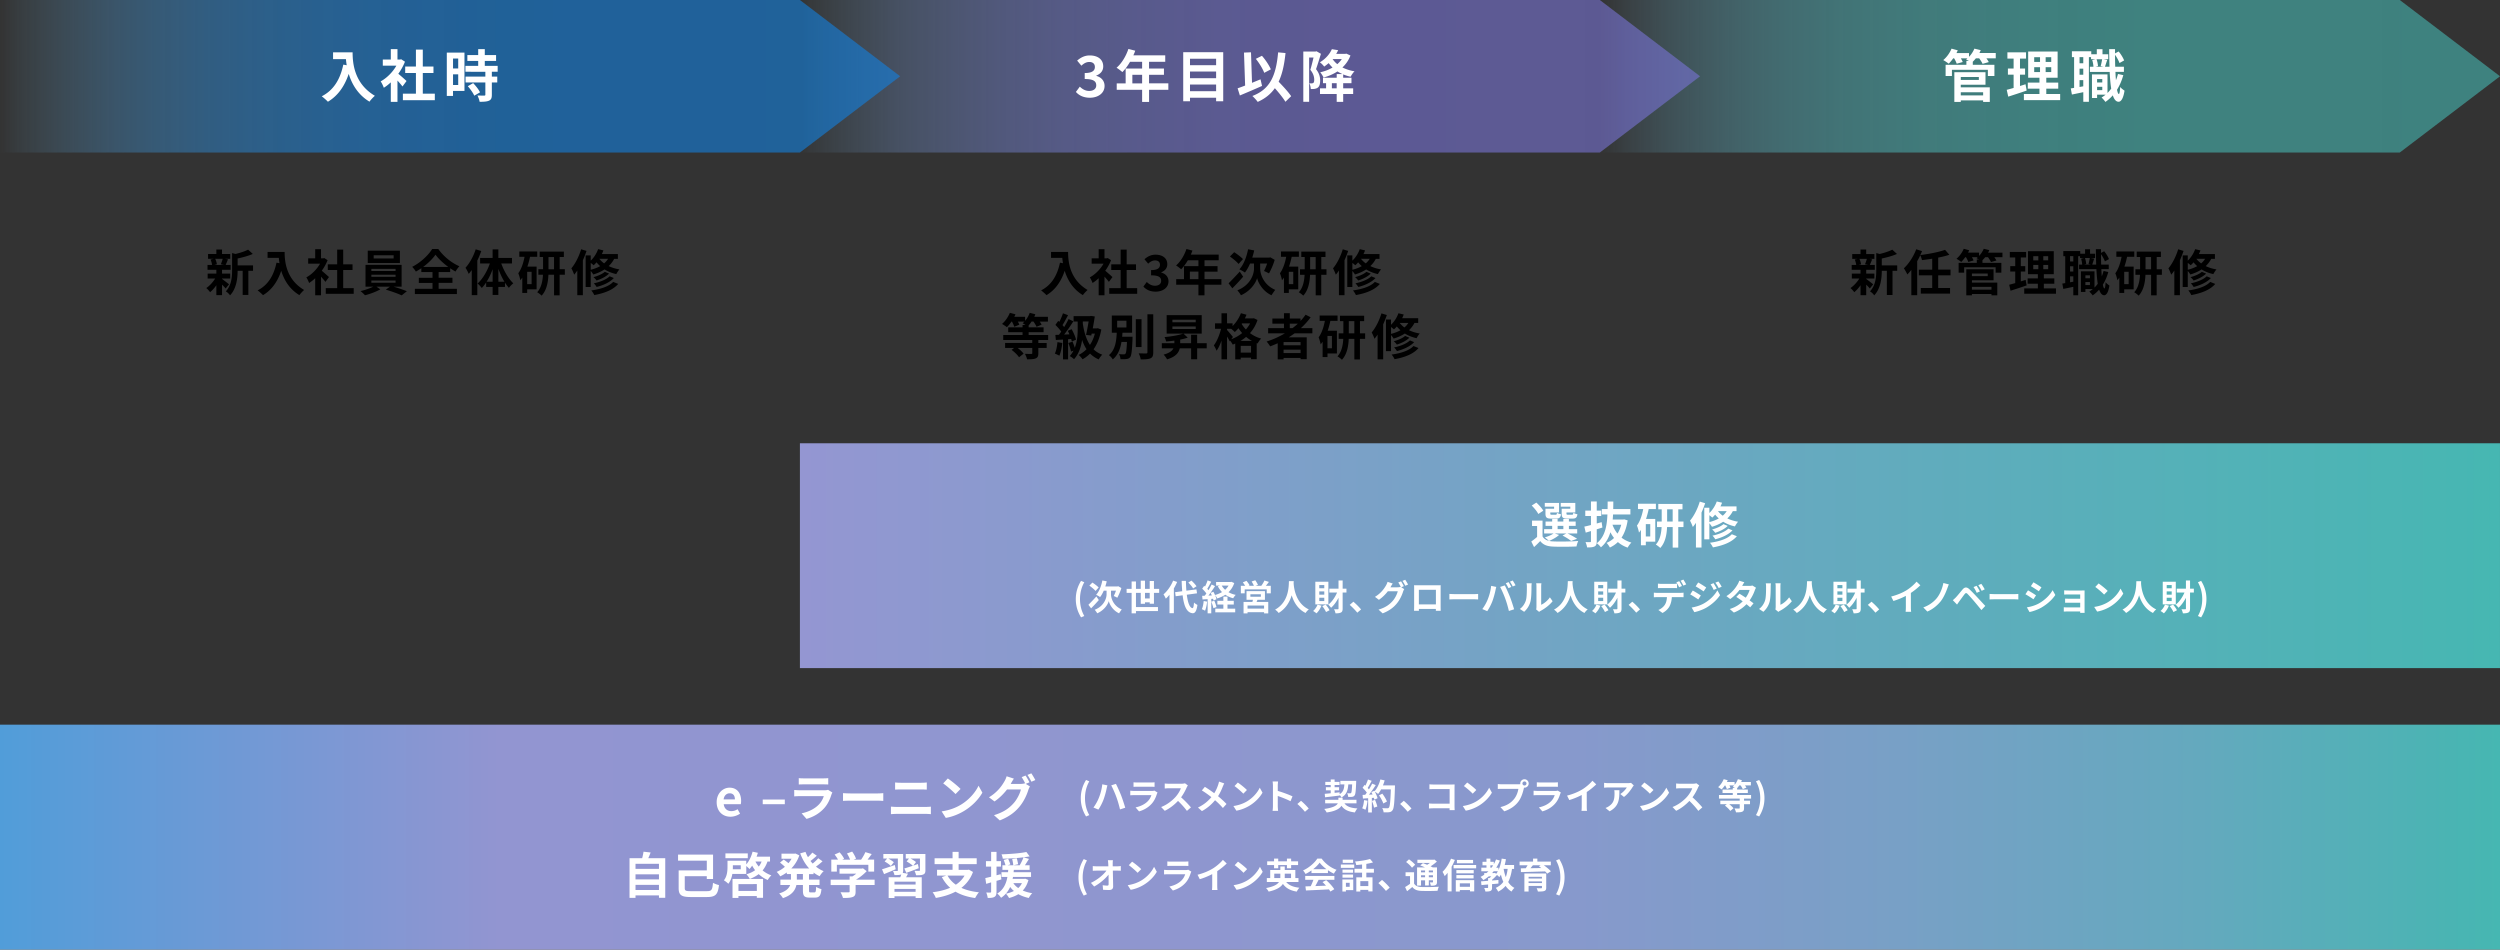
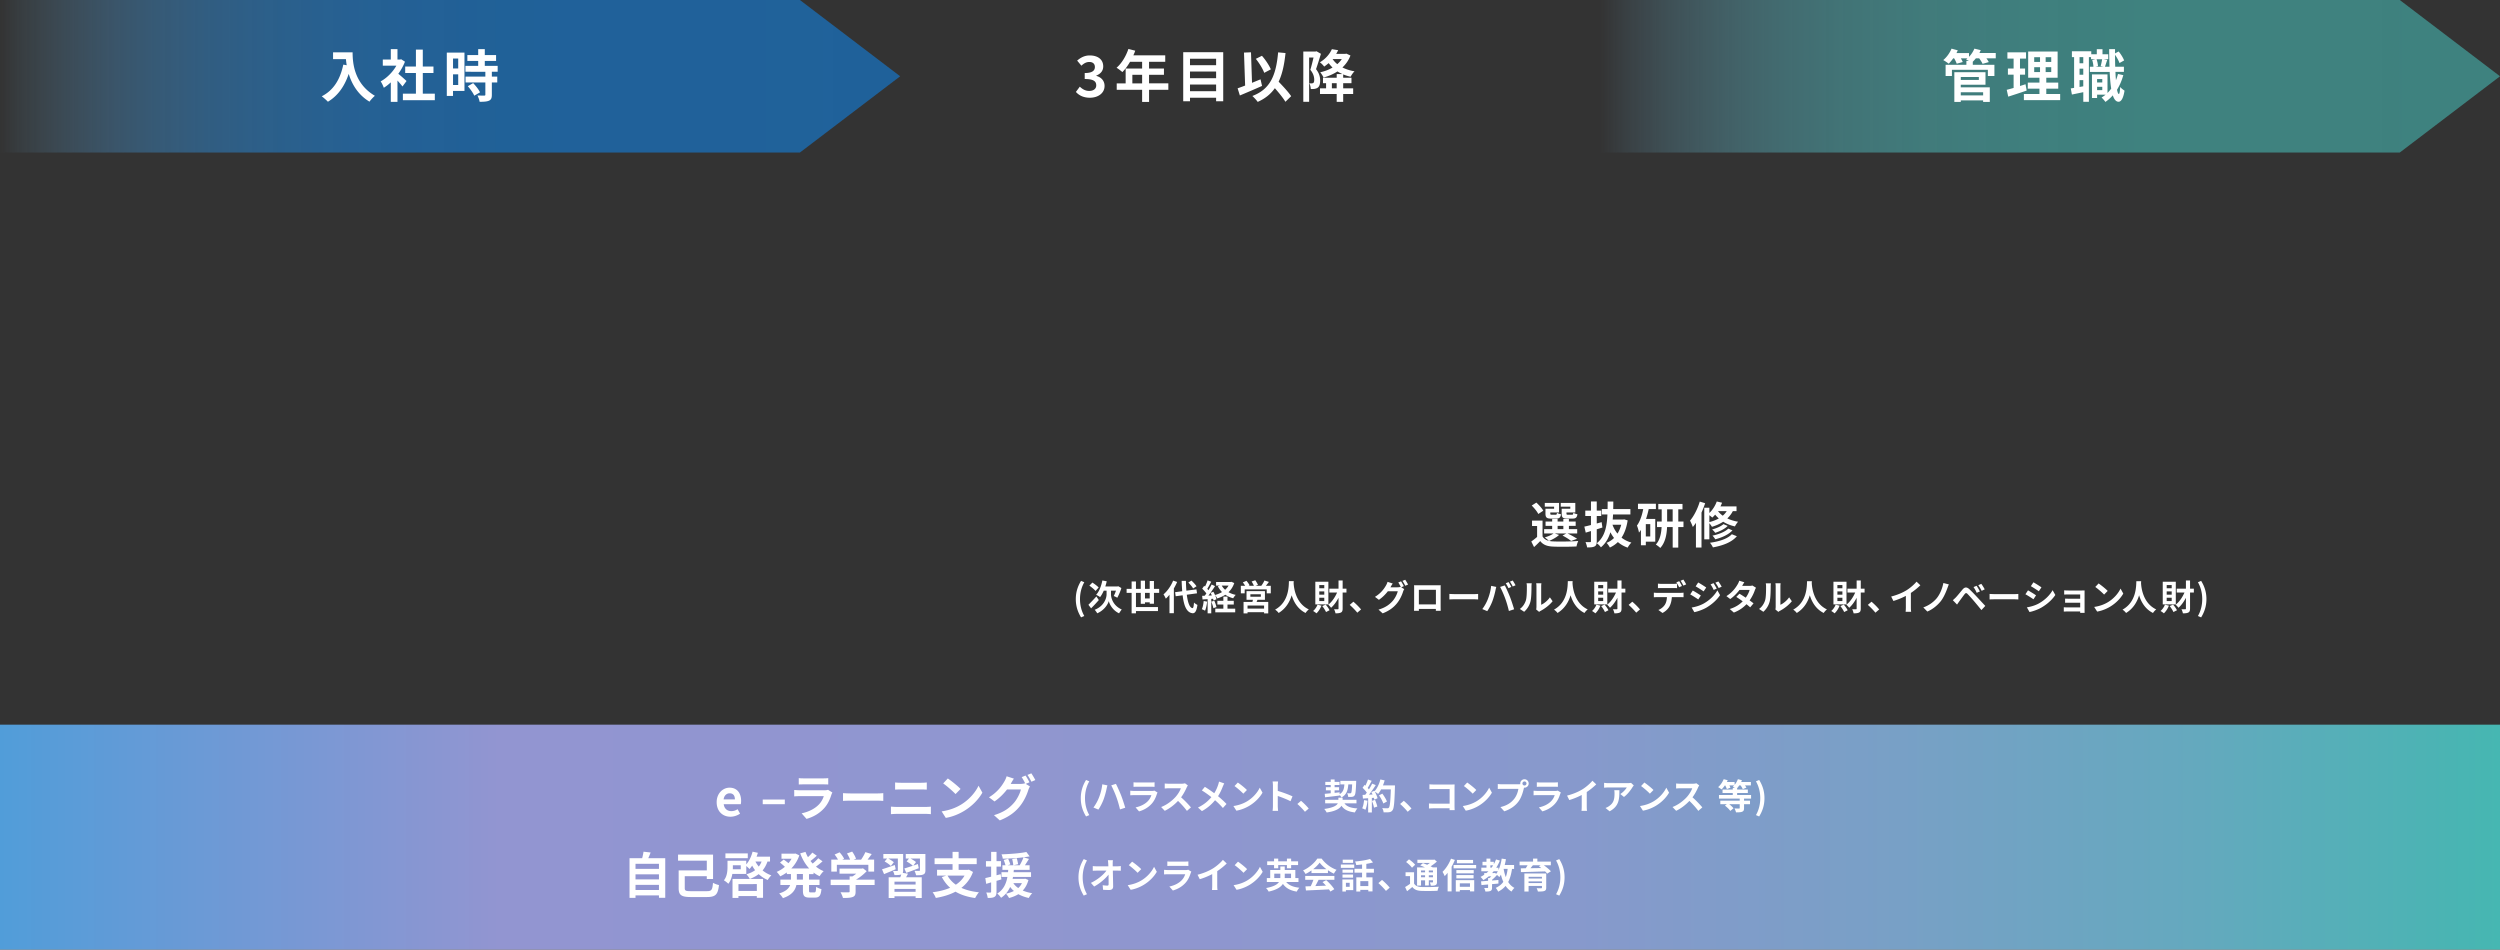
<svg xmlns="http://www.w3.org/2000/svg" id="_レイヤー_2" data-name="レイヤー 2" viewBox="0 0 1417.47 538.36">
  <rect x="0" y="0" width="1417.47" height="538.36" fill="#333333" stroke="none" />
  <defs>
    <linearGradient id="_名称未設定グラデーション_3" data-name="名称未設定グラデーション 3" x1="907.08" y1="43.25" x2="1417.47" y2="43.25" gradientUnits="userSpaceOnUse">
      <stop offset="0" stop-color="#80c9f6" stop-opacity="0" />
      <stop offset=".03" stop-color="#77c6eb" stop-opacity=".15" />
      <stop offset=".08" stop-color="#6bc2de" stop-opacity=".35" />
      <stop offset=".14" stop-color="#61bfd2" stop-opacity=".53" />
      <stop offset=".2" stop-color="#58bcc8" stop-opacity=".68" />
      <stop offset=".27" stop-color="#51babf" stop-opacity=".8" />
      <stop offset=".36" stop-color="#4cb9b9" stop-opacity=".89" />
      <stop offset=".46" stop-color="#48b7b5" stop-opacity=".95" />
      <stop offset=".6" stop-color="#46b7b2" stop-opacity=".99" />
      <stop offset="1" stop-color="#46b7b2" />
    </linearGradient>
    <linearGradient id="_名称未設定グラデーション_7" data-name="名称未設定グラデーション 7" x1="453.54" y1="43.25" x2="963.92" y2="43.25" gradientUnits="userSpaceOnUse">
      <stop offset="0" stop-color="#80c9f6" stop-opacity="0" />
      <stop offset=".01" stop-color="#7fc2f3" stop-opacity=".07" />
      <stop offset=".06" stop-color="#7db2ed" stop-opacity=".26" />
      <stop offset=".11" stop-color="#7ca3e7" stop-opacity=".44" />
      <stop offset=".17" stop-color="#7b95e2" stop-opacity=".59" />
      <stop offset=".23" stop-color="#7a8ade" stop-opacity=".72" />
      <stop offset=".29" stop-color="#7982da" stop-opacity=".82" />
      <stop offset=".38" stop-color="#787bd8" stop-opacity=".9" />
      <stop offset=".47" stop-color="#7876d6" stop-opacity=".96" />
      <stop offset=".61" stop-color="#7873d5" stop-opacity=".99" />
      <stop offset="1" stop-color="#7873d5" />
    </linearGradient>
    <linearGradient id="_名称未設定グラデーション_4" data-name="名称未設定グラデーション 4" x1="0" y1="43.25" x2="510.38" y2="43.25" gradientUnits="userSpaceOnUse">
      <stop offset="0" stop-color="#80c9f6" stop-opacity="0" />
      <stop offset=".02" stop-color="#73c0f3" stop-opacity=".11" />
      <stop offset=".07" stop-color="#5fb3ef" stop-opacity=".3" />
      <stop offset=".12" stop-color="#4ca6eb" stop-opacity=".47" />
      <stop offset=".17" stop-color="#3c9ce7" stop-opacity=".61" />
      <stop offset=".23" stop-color="#2f93e5" stop-opacity=".73" />
      <stop offset=".3" stop-color="#248ce2" stop-opacity=".83" />
      <stop offset=".38" stop-color="#1c86e1" stop-opacity=".91" />
      <stop offset=".48" stop-color="#1682df" stop-opacity=".96" />
      <stop offset=".62" stop-color="#1280df" stop-opacity=".99" />
      <stop offset="1" stop-color="#1280df" />
    </linearGradient>
    <linearGradient id="_名称未設定グラデーション_23" data-name="名称未設定グラデーション 23" x1="453.54" y1="315.07" x2="1417.47" y2="315.07" gradientUnits="userSpaceOnUse">
      <stop offset="0" stop-color="#9496d2" />
      <stop offset="1" stop-color="#46b7b2" />
    </linearGradient>
    <linearGradient id="_名称未設定グラデーション_33" data-name="名称未設定グラデーション 33" x1="0" y1="474.62" x2="1417.47" y2="474.62" gradientUnits="userSpaceOnUse">
      <stop offset="0" stop-color="#519dd9" />
      <stop offset=".2" stop-color="#9295d1" />
      <stop offset=".47" stop-color="#8f96cf" />
      <stop offset=".63" stop-color="#8799cc" />
      <stop offset=".76" stop-color="#78a0c6" />
      <stop offset=".88" stop-color="#64a9be" />
      <stop offset=".98" stop-color="#4ab4b3" />
      <stop offset="1" stop-color="#46b7b2" />
    </linearGradient>
    <style>.cls-5{fill:#fff}</style>
  </defs>
  <g id="_レイヤー_1-2" data-name="レイヤー 1">
-     <path d="M125.88 158.14c1.01.7 3.33 2.55 3.98 3.05l-1.93 2.38c-.45-.56-1.23-1.4-2.04-2.18v5.96h-3.22v-5.63c-1.09 1.57-2.35 2.97-3.56 3.95-.5-.73-1.46-1.82-2.16-2.35 1.82-1.2 3.75-3.3 5.04-5.4h-4.26v-2.8h4.93v-2.16h-5.01v-2.74h2.58c-.11-.92-.45-2.13-.84-3.08l1.71-.39h-3.14v-2.72h4.7v-2.55h3.22v2.55h4.65v2.72h-2.88l1.62.31c-.5 1.2-.95 2.32-1.34 3.16h2.83v2.74h-4.87v2.16h4.62v2.8h-4.62v.22Zm-3.86-11.39c.48.95.84 2.24.95 3.08l-1.4.39h5.49l-1.85-.39c.36-.84.81-2.13 1.04-3.08h-4.23Zm21.45 6.8h-2.66v13.69h-3.22v-13.69h-2.86c-.03 4.17-.62 10.08-4.31 13.92-.42-.73-1.62-1.88-2.38-2.27 3.22-3.42 3.56-8.18 3.56-12.04v-9.69l1.93.53c2.66-.64 5.43-1.54 7.14-2.46l2.66 2.44c-2.46 1.09-5.66 1.96-8.6 2.58v3.92h8.74v3.08Zm17.91-10.72c0 5.29.76 15.51 11.06 21.59-.73.59-2.1 2.04-2.69 2.91-5.8-3.5-8.76-8.79-10.3-13.8-2.1 6.27-5.46 10.92-10.33 13.83-.62-.7-2.18-2.07-3.05-2.72 5.82-2.94 9.16-8.34 10.7-15.71l1.71.31c-.2-1.06-.31-2.07-.39-3.02h-6.38v-3.39h9.69Zm23.12 16.97c-.59-.78-1.54-1.9-2.49-2.94v10.56h-3.3v-9.66c-1.12 1.04-2.3 1.96-3.47 2.69-.28-.9-1.06-2.52-1.57-3.16 3.05-1.65 5.99-4.59 7.81-7.81h-6.75v-3.02h3.98v-5.15h3.3v5.15h1.26l.59-.14 1.88 1.2c-.84 2.13-1.96 4.14-3.3 5.99 1.34 1.09 3.5 3.02 4.09 3.58l-2.02 2.72Zm16.05 3.55v3.25H184.7v-3.25h6.47V153.1h-5.32v-3.22h5.32v-8.37h3.42v8.37h5.29v3.22h-5.29v10.25h5.96Zm22.63-.81c2.63.78 5.57 1.79 7.5 2.58l-2.94 2.35c-2.16-1.01-6.02-2.38-8.99-3.25l2.35-1.68h-7.64l2.16 1.51c-2.27 1.32-5.85 2.66-8.68 3.36-.62-.7-1.76-1.74-2.52-2.38 2.44-.53 5.32-1.54 7.22-2.49h-4.4v-12.38h20.47v12.38h-4.54Zm3.56-13.41h-18.23v-7h18.23v7Zm-16.18 4.51h13.72v-1.2h-13.72v1.2Zm0 3.3h13.72v-1.18h-13.72v1.18Zm0 3.36h13.72v-1.23h-13.72v1.23Zm12.62-15.57h-11.31v1.82h11.31v-1.82Zm25.51 19.01h10.36v3h-23.83v-3h10v-3.33h-7.76v-2.91h7.76v-3.22h-6.33v-2.21c-1.01.7-2.04 1.34-3.11 1.93-.42-.78-1.34-1.99-2.1-2.69 4.79-2.41 9.3-6.72 11.37-10.14h3.44c3 4.26 7.56 7.92 11.98 9.8-.87.9-1.6 1.96-2.21 3-1.01-.56-2.02-1.18-3.02-1.88v2.18h-6.55v3.22h7.84v2.91h-7.84v3.33Zm5.46-12.4c-2.91-2.13-5.6-4.68-7.22-6.94-1.6 2.27-4.09 4.79-7 6.94h14.22Zm18.72-9.02c-.62 1.79-1.37 3.61-2.24 5.4v19.63h-3.16v-14.22c-.56.76-1.15 1.51-1.71 2.18-.31-.81-1.23-2.63-1.85-3.47 2.35-2.55 4.54-6.52 5.8-10.47l3.16.95Zm11.34 7.09c1.54 4.31 4.12 8.68 6.83 11.23-.76.59-1.9 1.71-2.49 2.58-.78-.87-1.51-1.85-2.24-2.97v2.46h-3.75v4.51h-3.25v-4.51h-3.67v-2.58c-.78 1.2-1.6 2.27-2.49 3.16-.56-.78-1.62-1.96-2.38-2.52 2.83-2.52 5.43-6.94 6.97-11.37h-5.52v-3.16h7.08v-4.84h3.25v4.84h7.73v3.16h-6.08Zm-4.9 10.33v-7.11c-.92 2.58-2.1 5.04-3.42 7.11h3.42Zm6.7 0c-1.32-2.16-2.49-4.68-3.44-7.31v7.31h3.44Zm14.51-14.14c-.39 1.88-.9 3.78-1.51 5.57h5.24v12.88h-5.35v2.04h-2.77v-8.68c-.36.53-.73 1.04-1.12 1.51-.11-.9-.7-3.02-1.15-3.98 1.71-2.3 2.86-5.68 3.56-9.35h-2.97v-3.02h10.16v3.02h-4.09Zm.9 8.51h-2.52v7h2.52v-7Zm18.82 1.68h-2.94v11.65h-3.16v-11.65h-3.19c-.17 4.12-.98 8.79-3.86 11.84-.56-.59-1.76-1.51-2.52-1.93 2.41-2.6 3.11-6.5 3.28-9.91h-2.6v-3.14h2.66v-6.92h-1.93v-3.08h13.72v3.08h-2.38v6.92h2.94v3.14Zm-6.11-3.13v-6.92h-3.14v6.92h3.14Zm18.42-10.39c-.59 1.74-1.29 3.56-2.07 5.29v19.82h-3.16v-14c-.56.84-1.15 1.65-1.76 2.35-.28-.78-1.06-2.72-1.6-3.58 2.24-2.63 4.31-6.72 5.54-10.81l3.05.92Zm15.68 4.48c-.81 1.6-1.88 2.94-3.11 4.12 1.74.84 3.78 1.51 6.1 1.88-.59.62-1.4 1.88-1.79 2.66-2.58-.56-4.82-1.51-6.66-2.66-1.88 1.23-4.03 2.18-6.38 2.88-.25-.5-.9-1.37-1.46-2.02v9.13h-2.88v-17.92h2.88v2.97c1.82-1.71 3.33-4.09 4.2-6.52l3 .7c-.25.7-.56 1.43-.9 2.1h9.1v2.69h-2.1Zm-13.3 6.21c1.99-.5 3.78-1.18 5.35-2.07-.78-.7-1.48-1.43-2.07-2.16-.5.62-1.06 1.18-1.62 1.68-.36-.36-1.04-.9-1.65-1.34v3.89Zm15.59 8.01c-2.91 3.42-7.87 5.29-13.58 6.33-.36-.81-1.04-1.9-1.68-2.63 5.15-.7 10-2.21 12.4-4.84l2.86 1.15Zm-5.18-5.85c-1.74 1.76-4.51 3.08-7.11 3.92-.39-.62-1.12-1.4-1.76-1.9 2.38-.62 5.07-1.76 6.44-3.02l2.44 1.01Zm2.69 2.52c-2.21 2.41-5.94 4.09-9.74 5.07-.36-.62-1.04-1.54-1.62-2.07 3.5-.73 7.14-2.13 8.99-3.98l2.38.98Zm-8.2-10.89c.7.9 1.6 1.79 2.69 2.58.9-.76 1.62-1.6 2.24-2.58h-4.93Zm265.77-3.92c0 5.29.76 15.51 11.06 21.59-.73.59-2.1 2.04-2.69 2.91-5.8-3.5-8.76-8.79-10.3-13.8-2.1 6.27-5.46 10.92-10.33 13.83-.62-.7-2.18-2.07-3.05-2.72 5.82-2.94 9.16-8.34 10.7-15.71l1.71.31c-.2-1.06-.31-2.07-.39-3.02h-6.38v-3.39h9.69Zm23.12 16.97c-.59-.78-1.54-1.9-2.49-2.94v10.56h-3.3v-9.66c-1.12 1.04-2.3 1.96-3.47 2.69-.28-.9-1.06-2.52-1.57-3.16 3.05-1.65 5.99-4.59 7.81-7.81h-6.75v-3.02h3.98v-5.15h3.3v5.15h1.26l.59-.14 1.88 1.2c-.84 2.13-1.96 4.14-3.3 5.99 1.34 1.09 3.5 3.02 4.09 3.58l-2.02 2.72Zm16.05 3.55v3.25h-15.85v-3.25h6.47V153.1h-5.32v-3.22h5.32v-8.37h3.42v8.37h5.29v3.22h-5.29v10.25h5.96Zm3.51-.87 1.93-2.6c1.23 1.2 2.74 2.13 4.62 2.13 2.1 0 3.53-1.01 3.53-2.74 0-1.96-1.2-3.16-5.71-3.16v-2.97c3.81 0 5.04-1.26 5.04-3 0-1.57-1.01-2.49-2.77-2.49-1.48 0-2.69.7-3.92 1.85l-2.1-2.52c1.79-1.57 3.78-2.58 6.22-2.58 4 0 6.72 1.96 6.72 5.43 0 2.18-1.29 3.7-3.44 4.56v.14c2.32.62 4.12 2.32 4.12 4.98 0 3.7-3.33 5.85-7.28 5.85-3.28 0-5.49-1.23-6.94-2.88Zm44.23-1.03h-9.58v5.99h-3.44v-5.99h-12.6v-3.19h4.42v-7.36h8.18v-3.33h-5.99c-1.15 1.99-2.49 3.78-3.81 5.1-.64-.56-2.07-1.68-2.88-2.16 2.52-2.13 4.68-5.71 5.88-9.32l3.39.87c-.25.78-.56 1.54-.92 2.3h15.82v3.22h-8.04v3.33h7.39v3.11h-7.39v4.26h9.58v3.19Zm-13.02-3.19V154h-4.84v4.26h4.84Zm25.36-1.38c-1.96 2.27-4.23 4.7-6.13 6.58l-2.13-2.83c1.54-1.51 4.03-4.09 6.33-6.64l1.93 2.88Zm-2.6-7.22c-.98-1.2-3.16-3-4.9-4.23l2.41-2.44c1.65 1.06 3.92 2.74 4.98 3.92l-2.49 2.74Zm12.26 2.6c0 3 1.68 9.1 8.54 12.1-.64.81-1.6 2.18-2.13 3.05-5.01-2.3-7.62-7.22-8.15-9.72-.67 2.49-3.53 7.25-9.18 9.72-.39-.78-1.43-2.18-2.02-2.8 7.56-3.02 9.44-9.21 9.44-12.32v-2.88h-2.24c-.84 1.99-1.85 3.75-2.91 5.12-.67-.53-2.3-1.43-3.14-1.82 2.38-2.58 4.06-6.89 4.93-11.37l3.47.64c-.31 1.4-.67 2.77-1.12 4.09h9.63l.64-.17 2.46 1.43c-.78 2.8-2.13 5.68-3.22 7.7-.67-.39-2.04-1.06-2.83-1.37.56-1.06 1.26-2.66 1.76-4.26h-3.95v2.86Zm17.86-6.66c-.39 1.88-.9 3.78-1.51 5.57h5.24v12.88h-5.35v2.04h-2.77v-8.68c-.36.53-.73 1.04-1.12 1.51-.11-.9-.7-3.02-1.15-3.98 1.71-2.3 2.86-5.68 3.56-9.35h-2.97v-3.02h10.16v3.02h-4.09Zm.89 8.51h-2.52v7h2.52v-7Zm18.82 1.68h-2.94v11.65h-3.16v-11.65h-3.19c-.17 4.12-.98 8.79-3.86 11.84-.56-.59-1.76-1.51-2.52-1.93 2.41-2.6 3.11-6.5 3.28-9.91h-2.6v-3.14h2.66v-6.92h-1.93v-3.08h13.72v3.08h-2.38v6.92h2.94v3.14Zm-6.11-3.13v-6.92h-3.14v6.92h3.14Zm18.42-10.39c-.59 1.74-1.29 3.56-2.07 5.29v19.82h-3.16v-14c-.56.84-1.15 1.65-1.76 2.35-.28-.78-1.06-2.72-1.6-3.58 2.24-2.63 4.31-6.72 5.54-10.81l3.05.92Zm15.68 4.48c-.81 1.6-1.88 2.94-3.11 4.12 1.74.84 3.78 1.51 6.1 1.88-.59.62-1.4 1.88-1.79 2.66-2.58-.56-4.82-1.51-6.66-2.66-1.88 1.23-4.03 2.18-6.38 2.88-.25-.5-.9-1.37-1.46-2.02v9.13h-2.88v-17.92h2.88v2.97c1.82-1.71 3.33-4.09 4.2-6.52l3 .7c-.25.7-.56 1.43-.9 2.1h9.1v2.69h-2.1Zm-13.3 6.21c1.99-.5 3.78-1.18 5.35-2.07-.78-.7-1.48-1.43-2.07-2.16-.5.62-1.06 1.18-1.62 1.68-.36-.36-1.04-.9-1.65-1.34v3.89Zm15.6 8.01c-2.91 3.42-7.87 5.29-13.58 6.33-.36-.81-1.04-1.9-1.68-2.63 5.15-.7 10-2.21 12.4-4.84l2.86 1.15Zm-5.19-5.85c-1.74 1.76-4.51 3.08-7.11 3.92-.39-.62-1.12-1.4-1.76-1.9 2.38-.62 5.07-1.76 6.44-3.02l2.44 1.01Zm2.69 2.52c-2.21 2.41-5.94 4.09-9.74 5.07-.36-.62-1.04-1.54-1.62-2.07 3.5-.73 7.14-2.13 8.99-3.98l2.38.98Zm-8.2-10.89c.7.9 1.6 1.79 2.69 2.58.9-.76 1.62-1.6 2.24-2.58h-4.93Zm-182.95 46.03v1.68h4.73v2.8h-4.73v3.02c0 1.65-.34 2.44-1.54 2.94-1.18.48-2.77.5-4.84.5-.2-.95-.76-2.24-1.2-3.11 1.43.06 3.11.06 3.56.06s.59-.11.59-.45v-2.97h-8.32c1.34 1.01 2.69 2.27 3.39 3.25l-2.58 2.07c-.78-1.26-2.6-3-4.23-4.2l1.48-1.12h-5.15v-2.8h15.4v-1.68h-16.46v-2.83h10.95v-1.6h-8.12v-2.74h8.12v-1.34h1.68c-.59-.36-1.2-.76-1.62-.98.36-.28.7-.62 1.01-.95h-3.75c.36.64.67 1.29.84 1.76l-2.86 1.18c-.2-.78-.76-1.93-1.29-2.94h-.28a24.8 24.8 0 0 1-2.6 3.19c-.64-.53-2.02-1.46-2.77-1.85 1.82-1.51 3.47-3.92 4.45-6.3l3.19.84c-.2.48-.42.92-.67 1.4h6.13v2.27c1.12-1.29 2.04-2.91 2.6-4.51l3.19.81c-.14.45-.36.95-.59 1.43h7.73v2.72h-4.65c.45.64.84 1.29 1.06 1.76l-2.86 1.2c-.31-.78-1.01-1.96-1.74-2.97h-1.09c-.53.81-1.06 1.54-1.65 2.16v1.12h8.48v2.74h-8.48v1.6h11.06v2.83h-5.57Zm13.59 1.68c-.28 2.63-.87 5.43-1.68 7.22-.59-.36-1.82-.95-2.55-1.2.81-1.65 1.26-4.14 1.48-6.5l2.74.48Zm3.28-2.13v11.45h-2.88v-11.26c-1.46.08-2.86.17-4.06.25l-.28-2.88 2.04-.08c.42-.56.84-1.15 1.29-1.79-.81-1.2-2.16-2.69-3.3-3.81l1.6-2.27c.2.17.42.36.64.56.78-1.54 1.57-3.39 2.04-4.87l2.88 1.06c-1.01 1.9-2.13 4.06-3.14 5.63.36.39.67.78.95 1.12.95-1.57 1.85-3.16 2.49-4.54l2.72 1.26c-1.54 2.44-3.47 5.26-5.24 7.53l3.02-.14c-.28-.7-.62-1.37-.95-1.99l2.18-.92c1.09 1.9 2.18 4.34 2.49 5.94l-2.38 1.06c-.08-.42-.2-.92-.36-1.46l-1.76.14Zm18.84-5.51c-.84 4.59-2.35 8.32-4.4 11.23 1.37 1.32 3 2.35 4.96 3.05-.67.59-1.6 1.85-2.02 2.69-1.93-.84-3.56-1.96-4.93-3.33a17.526 17.526 0 0 1-4.26 3.25c-.45-.73-1.54-1.96-2.24-2.46 1.68-.81 3.19-1.9 4.51-3.25-1.04-1.57-1.85-3.33-2.52-5.26-.53 3.81-1.79 7.84-4.56 10.92-.56-.53-1.68-1.4-2.44-1.76.87-.95 1.57-1.99 2.13-3.08l-1.4.5c-.25-1.32-.9-3.3-1.51-4.84l2.35-.76c.48 1.04.95 2.35 1.29 3.47 1.46-3.7 1.65-7.73 1.65-10.72v-4.17h-2.32v-3.05h9.3l.5-.14 2.21.31c-.28 2.04-.7 4.45-1.15 6.78h2.3l.56-.11 1.99.76Zm-10.5-3.42c.7 4.73 1.9 8.93 4.06 12.15 1.2-1.79 2.16-3.95 2.8-6.41h-1.82l-.22 1.09-2.97-.34c.53-2.35 1.06-5.26 1.46-7.62h-3.3v1.12Zm28.22 7.53s-.03.81-.03 1.2c-.28 6.75-.59 9.44-1.34 10.39-.56.67-1.2.92-2.1 1.04-.76.11-2.04.14-3.39.08-.03-.87-.36-2.07-.84-2.88 1.12.14 2.24.14 2.74.14.42 0 .67-.06.92-.36.42-.48.67-2.27.87-6.69h-3.11c-.64 3.84-1.96 7.42-4.93 9.94-.48-.84-1.43-1.88-2.21-2.44 3.67-3.02 4.23-8.06 4.45-12.71h-2.8v-9.74h11.51v9.74h-5.46c-.06.76-.11 1.54-.17 2.3h5.88Zm-8.74-5.26h5.26v-3.84h-5.26v3.84Zm13.83 11.09h-3.25V181h3.25v15.76Zm6.64-18.6v21.56c0 1.96-.39 2.88-1.54 3.42-1.15.53-3.02.64-5.57.64-.14-.98-.64-2.52-1.15-3.44 1.82.06 3.61.06 4.2.06.53 0 .76-.17.76-.67v-21.56h3.3Zm30.32 19.32h-5.43v6.22h-3.42v-6.22h-6.44c-.56 2.49-2.32 4.84-7.2 6.27-.36-.78-1.32-2.07-1.96-2.69 3.36-.9 4.9-2.18 5.57-3.58h-6.58v-2.91h7.11v-1.46c-1.6.22-3.16.39-4.68.5-.14-.7-.53-1.85-.9-2.49 3.84-.36 8.12-1.06 10.61-1.99h-9.41v-10.47h19.88v10.47h-10.36l2.44 2.3c-1.26.45-2.74.81-4.28 1.12v2.02h6.19v-4.79h3.42v4.79h5.43v2.91Zm-19.46-14.78h13.22v-1.43h-13.22v1.43Zm0 3.84h13.22v-1.43h-13.22v1.43Zm48.25-5.13c-.95 2.91-2.41 5.38-4.26 7.45 1.76 1.34 3.89 2.44 6.33 3.11-.67.64-1.6 1.96-2.02 2.77l-.5-.2v9.13h-3.22v-.9h-5.85v.98h-3.11v-8.96c-.48.22-.95.42-1.43.59-.31-.64-.9-1.54-1.43-2.21l-.25.36c-.34-.7-.92-1.74-1.54-2.72v12.91h-3.14v-10.61c-.78 2.24-1.74 4.31-2.8 5.74-.31-.92-1.04-2.21-1.54-3.02 1.71-2.21 3.3-6.08 4.09-9.41h-3.42v-3.08h3.67v-5.74h3.14v5.74h3.14v1.51c1.99-1.93 3.72-4.59 4.73-7.28l3.16.87c-.28.7-.59 1.4-.92 2.1h4.51l.56-.11 2.1.98Zm-14.9 10.95c2.24-.84 4.37-2.02 6.19-3.53-.78-.9-1.48-1.82-2.1-2.74-.67.81-1.37 1.54-2.07 2.16-.42-.45-1.29-1.23-2.02-1.82h-2.38v.67c.76.81 2.86 3.3 3.33 3.95l-.95 1.32Zm11.79.95c-1.23-.67-2.35-1.46-3.36-2.3-1.01.87-2.07 1.62-3.22 2.3h6.58Zm-.56 6.61v-3.81h-5.85v3.81h5.85Zm-5.13-16.55-.2.28c.64 1.06 1.43 2.13 2.41 3.14.92-1.04 1.74-2.18 2.38-3.42h-4.59Zm29.82 5.63c-1.09.78-2.16 1.51-3.3 2.24h10.19v12.43h-3.5v-.73h-9.63v.84h-3.33v-9.16c-1.4.62-2.86 1.23-4.28 1.76-.39-.73-1.4-2.07-2.02-2.74 3.67-1.15 7.17-2.74 10.39-4.65h-9.52v-2.94H728v-2.55h-6.58v-2.88H728v-3.02h3.3v3.02h6.08v1.37a32.99 32.99 0 0 0 2.88-3.56l2.86 1.46c-1.6 2.21-3.47 4.28-5.52 6.16h6.5v2.94h-10.08Zm3.39 4.96h-9.63v1.79h9.63v-1.79Zm0 6.21v-1.9h-9.63v1.9h9.63Zm-6.11-14.11h1.54c1.06-.81 2.07-1.65 3.02-2.55h-4.56v2.55Zm23-4.12c-.39 1.88-.9 3.78-1.51 5.57h5.24v12.88h-5.35v2.04h-2.77v-8.68c-.36.53-.73 1.04-1.12 1.51-.11-.9-.7-3.02-1.15-3.98 1.71-2.3 2.86-5.68 3.56-9.35h-2.97v-3.02h10.16v3.02h-4.09Zm.89 8.52h-2.52v7h2.52v-7Zm18.82 1.68h-2.94v11.65h-3.16v-11.65h-3.19c-.17 4.12-.98 8.79-3.86 11.84-.56-.59-1.76-1.51-2.52-1.93 2.41-2.6 3.11-6.5 3.28-9.91h-2.6V189h2.66v-6.92h-1.93V179h13.72v3.08h-2.38V189h2.94v3.14Zm-6.11-3.14v-6.92h-3.14V189h3.14Zm18.42-10.39c-.59 1.74-1.29 3.56-2.07 5.29v19.82h-3.16v-14c-.56.84-1.15 1.65-1.76 2.35-.28-.78-1.06-2.72-1.6-3.58 2.24-2.63 4.31-6.72 5.54-10.81l3.05.92Zm15.68 4.48c-.81 1.6-1.88 2.94-3.11 4.12 1.74.84 3.78 1.51 6.1 1.88-.59.62-1.4 1.88-1.79 2.66-2.58-.56-4.82-1.51-6.66-2.66-1.88 1.23-4.03 2.18-6.38 2.88-.25-.5-.9-1.37-1.46-2.02v9.13h-2.88v-17.92h2.88v2.97c1.82-1.71 3.33-4.09 4.2-6.52l3 .7c-.25.7-.56 1.43-.9 2.1h9.1v2.69h-2.1Zm-13.3 6.22c1.99-.5 3.78-1.18 5.35-2.07-.78-.7-1.48-1.43-2.07-2.16-.5.62-1.06 1.18-1.62 1.68-.36-.36-1.04-.9-1.65-1.34v3.89Zm15.59 8.01c-2.91 3.42-7.87 5.29-13.58 6.33-.36-.81-1.04-1.9-1.68-2.63 5.15-.7 10-2.21 12.4-4.84l2.86 1.15Zm-5.18-5.86c-1.74 1.76-4.51 3.08-7.11 3.92-.39-.62-1.12-1.4-1.76-1.9 2.38-.62 5.07-1.76 6.44-3.02l2.44 1.01Zm2.69 2.52c-2.21 2.41-5.94 4.09-9.74 5.07-.36-.62-1.04-1.54-1.62-2.07 3.5-.73 7.14-2.13 8.99-3.98l2.38.98Zm-8.2-10.89c.7.9 1.6 1.79 2.69 2.58.9-.76 1.62-1.6 2.24-2.58h-4.93Zm264.51-24.95c1.01.7 3.33 2.55 3.98 3.05l-1.93 2.38c-.45-.56-1.23-1.4-2.04-2.18v5.96h-3.22v-5.63c-1.09 1.57-2.35 2.97-3.56 3.95-.5-.73-1.46-1.82-2.16-2.35 1.82-1.2 3.75-3.3 5.04-5.4h-4.26v-2.8h4.93v-2.16h-5.01v-2.74h2.58c-.11-.92-.45-2.13-.84-3.08l1.71-.39h-3.14v-2.72h4.7v-2.55h3.22v2.55h4.65v2.72h-2.88l1.62.31c-.5 1.2-.95 2.32-1.34 3.16h2.83v2.74h-4.87v2.16h4.62v2.8h-4.62v.22Zm-3.86-11.39c.48.95.84 2.24.95 3.08l-1.4.39h5.49l-1.85-.39c.36-.84.81-2.13 1.04-3.08h-4.23Zm21.45 6.8h-2.66v13.69h-3.22v-13.69h-2.86c-.03 4.17-.62 10.08-4.31 13.92-.42-.73-1.62-1.88-2.38-2.27 3.22-3.42 3.56-8.18 3.56-12.04v-9.69l1.93.53c2.66-.64 5.43-1.54 7.14-2.46l2.66 2.44c-2.46 1.09-5.66 1.96-8.6 2.58v3.92h8.74v3.08Zm23.24 2.55v7.17h6.72v3.19h-16.58v-3.19h6.47v-7.17h-7.59v-3.22h7.59v-6.22c-1.96.34-3.95.59-5.82.81-.14-.81-.59-1.99-.95-2.77a29.71 29.71 0 0 1-1.74 3.36v19.32h-3.33v-14.34c-.76.95-1.48 1.82-2.27 2.58-.34-.81-1.37-2.66-1.96-3.5 2.8-2.58 5.46-6.64 7-10.78l3.3 1.04c-.31.76-.62 1.48-.98 2.24 5.04-.64 10.56-1.71 14.03-2.97l2.44 2.8c-1.9.64-4.06 1.18-6.33 1.6v6.83h7v3.22h-7Zm36.45-10.28h-4.62c.48.67.92 1.34 1.18 1.88l-3.08.87c-.31-.73-1.01-1.82-1.68-2.74h-1.62c-.5.64-1.04 1.2-1.54 1.71v1.51h10.72v5.54h-3.25v-3.05h-17.84v3.05h-3.14v-5.54h10.3v-1.96h1.23c-.5-.28-1.04-.53-1.4-.7.22-.17.48-.36.7-.56h-3.28c.39.67.73 1.34.92 1.85l-3 .84c-.22-.7-.73-1.76-1.29-2.69h-.45c-.73 1.04-1.51 1.96-2.24 2.69-.64-.53-1.96-1.43-2.72-1.79 1.68-1.4 3.28-3.56 4.12-5.68l3.11.84c-.2.45-.42.9-.64 1.34h6.22v1.88c1.12-1.15 2.07-2.6 2.66-4.06l3.16.76c-.2.48-.42.95-.67 1.43h8.12v2.6Zm-17.33 14.4h14.39v7.22h-3.3v-.76h-11.09v.76h-3.19v-14.76h15.46v6.24h-12.26v1.29Zm0-5.13v1.46h8.96v-1.46h-8.96Zm0 7.56v1.57h11.09v-1.57h-11.09Zm31.03-.84c-3.08 1.09-6.44 2.16-9.13 3.02l-.76-3.39c.98-.25 2.13-.56 3.42-.92v-6.58h-2.83v-3.05h2.83v-4.93h-3.08v-3.11h9.24v3.11h-3v4.93h2.52v3.05h-2.52v5.6c.92-.28 1.85-.56 2.74-.87l.56 3.14Zm16.63 1.71v3.02h-18v-3.02h7.73v-2.66h-5.8v-3h5.8v-2.41h-5.6v-13.02h14.62v13.02h-5.63v2.41h5.94v3h-5.94v2.66h6.89Zm-12.88-15.9h2.88v-2.35h-2.88v2.35Zm0 5.01h2.88v-2.41h-2.88v2.41Zm8.46-7.37h-2.77v2.35h2.77v-2.35Zm0 4.96h-2.77v2.41h2.77v-2.41Zm34.1 3.98c-.76 2.69-1.79 5.1-3.11 7.2.25 1.34.56 2.1.9 2.13.34 0 .56-1.29.67-3.5.48.67 1.68 1.54 2.16 1.85-.7 4.54-2.02 5.52-2.97 5.52-1.26-.03-2.18-1.15-2.86-3.19a19.338 19.338 0 0 1-3.67 3.28c-.36-.56-1.32-1.65-1.9-2.18.7-.42 1.37-.9 1.99-1.4h-4.2v1.62h-2.55v-11.7h7.7v9.21c.67-.64 1.29-1.37 1.85-2.16-.36-2.27-.62-5.07-.76-8.29h-9.83v-2.58h1.76c-.06-.92-.28-2.3-.62-3.33l1.62-.39h-2.21v-1.04h-1.06v22.18h-2.77v-4.79c-1.99.42-3.98.84-5.66 1.18l-.56-3.05c.5-.06 1.06-.14 1.65-.25v-15.26h-1.09v-2.91h9.6v1.51h2.74v-2.52h2.83v2.52h2.86v2.44h-2.41l1.9.36c-.42 1.2-.81 2.46-1.12 3.36h2.24c-.08-2.66-.14-5.6-.17-8.71h2.91v2.1l1.79-.95c1.15 1.37 2.24 3.19 2.72 4.45l-2.3 1.29c-.39-1.12-1.29-2.77-2.21-4.09 0 2.07.03 4.03.08 5.91h4.31v2.58h-4.2c.06 1.48.14 2.86.25 4.12.39-.98.73-2.02 1.01-3.08l2.66.59Zm-19.85-8.96h-1.85v3.02h1.85v-3.02Zm0 5.71h-1.85v3.02h1.85v-3.02Zm0 8.76v-3.05h-1.85v3.39l1.85-.34Zm6.58-13.44c.42 1.06.67 2.49.73 3.42l-1.26.31h4l-1.43-.31c.28-.98.59-2.41.73-3.42h-2.77Zm.28 9.83v1.68h2.58v-1.68h-2.58Zm2.57 5.52v-1.68h-2.58v1.68h2.58Zm21.05-16.02c-.39 1.88-.9 3.78-1.51 5.57h5.24v12.88h-5.35v2.04h-2.77v-8.68c-.36.53-.73 1.04-1.12 1.51-.11-.9-.7-3.02-1.15-3.98 1.71-2.3 2.86-5.68 3.56-9.35h-2.97v-3.02h10.16v3.02h-4.09Zm.9 8.51h-2.52v7h2.52v-7Zm18.82 1.68h-2.94v11.65h-3.16v-11.65h-3.19c-.17 4.12-.98 8.79-3.86 11.84-.56-.59-1.76-1.51-2.52-1.93 2.41-2.6 3.11-6.5 3.28-9.91h-2.6v-3.14h2.66v-6.92h-1.93v-3.08h13.72v3.08h-2.38v6.92h2.94v3.14Zm-6.11-3.13v-6.92h-3.14v6.92h3.14Zm18.42-10.39c-.59 1.74-1.29 3.56-2.07 5.29v19.82h-3.16v-14c-.56.84-1.15 1.65-1.76 2.35-.28-.78-1.06-2.72-1.6-3.58 2.24-2.63 4.31-6.72 5.54-10.81l3.05.92Zm15.68 4.48c-.81 1.6-1.88 2.94-3.11 4.12 1.74.84 3.78 1.51 6.1 1.88-.59.62-1.4 1.88-1.79 2.66-2.58-.56-4.82-1.51-6.66-2.66-1.88 1.23-4.03 2.18-6.38 2.88-.25-.5-.9-1.37-1.46-2.02v9.13h-2.88v-17.92h2.88v2.97c1.82-1.71 3.33-4.09 4.2-6.52l3 .7c-.25.7-.56 1.43-.9 2.1h9.1v2.69h-2.1Zm-13.3 6.21c1.99-.5 3.78-1.18 5.35-2.07-.78-.7-1.48-1.43-2.07-2.16-.5.62-1.06 1.18-1.62 1.68-.36-.36-1.04-.9-1.65-1.34v3.89Zm15.59 8.01c-2.91 3.42-7.87 5.29-13.58 6.33-.36-.81-1.04-1.9-1.68-2.63 5.15-.7 10-2.21 12.4-4.84l2.86 1.15Zm-5.18-5.85c-1.74 1.76-4.51 3.08-7.11 3.92-.39-.62-1.12-1.4-1.76-1.9 2.38-.62 5.07-1.76 6.44-3.02l2.44 1.01Zm2.69 2.52c-2.21 2.41-5.94 4.09-9.74 5.07-.36-.62-1.04-1.54-1.62-2.07 3.5-.73 7.14-2.13 8.99-3.98l2.38.98Zm-8.2-10.89c.7.9 1.6 1.79 2.69 2.58.9-.76 1.62-1.6 2.24-2.58h-4.93Z" />
    <path style="opacity:.6;fill:url(#_名称未設定グラデーション_3)" d="M1360.63 86.49H907.08V0h453.55l56.84 43.25-56.84 43.24z" />
-     <path style="fill:url(#_名称未設定グラデーション_7);opacity:.6" d="M907.08 86.49H453.54V0h453.54l56.84 43.25-56.84 43.24z" />
    <g style="opacity:.6">
      <path style="fill:url(#_名称未設定グラデーション_4)" d="M453.54 86.49H0V0h453.54l56.84 43.25-56.84 43.24z" />
    </g>
    <path class="cls-5" d="M199.92 29.65c0 6.05.86 17.73 12.64 24.67-.83.67-2.4 2.34-3.07 3.33-6.62-4-10.02-10.05-11.77-15.77-2.4 7.17-6.24 12.48-11.81 15.81-.7-.8-2.5-2.37-3.49-3.1 6.66-3.36 10.46-9.54 12.22-17.95l1.95.35c-.22-1.22-.35-2.37-.45-3.46h-7.3v-3.87h11.07Zm28.29 19.39c-.67-.9-1.76-2.18-2.85-3.36v12.06h-3.78V46.7c-1.28 1.18-2.62 2.24-3.97 3.07-.32-1.02-1.22-2.88-1.79-3.62 3.49-1.89 6.85-5.25 8.93-8.93h-7.71v-3.46h4.54v-5.89h3.78v5.89h1.44l.67-.16 2.14 1.38c-.96 2.43-2.24 4.74-3.78 6.85 1.54 1.25 4 3.46 4.67 4.1l-2.3 3.1Zm18.33 4.06v3.71h-18.11V53.1h7.39V41.39h-6.08v-3.68h6.08v-9.57h3.9v9.57h6.05v3.68h-6.05V53.1h6.82Zm16.81-1.53h-6.5v2.82h-3.52V29.82h10.02v21.76Zm-6.49-18.37v5.63h2.94V33.2h-2.94Zm2.94 14.98v-6.02h-2.94v6.02h2.94Zm19.07-7.49v2.75h3.07v3.3h-3.07v6.98c0 1.82-.35 2.78-1.6 3.36-1.25.54-2.98.64-5.34.64-.13-1.06-.7-2.56-1.22-3.58 1.54.06 3.33.06 3.81.06.51 0 .67-.13.67-.58v-6.88h-11.23v-3.3h11.23v-2.75H263.9v-3.33h7.23v-2.82h-6.14v-3.33h6.14v-3.36h3.74v3.36h6.4v3.33h-6.4v2.82h7.3v3.33h-3.3Zm-10.59 6.43c1.47 1.57 3.2 3.68 3.87 5.25l-3.26 1.89c-.58-1.47-2.21-3.74-3.65-5.38l3.04-1.76Zm341.75 4.99 2.21-2.98c1.41 1.38 3.14 2.43 5.28 2.43 2.4 0 4.03-1.15 4.03-3.14 0-2.24-1.38-3.62-6.53-3.62v-3.39c4.35 0 5.76-1.44 5.76-3.42 0-1.79-1.15-2.85-3.17-2.85-1.7 0-3.07.8-4.48 2.11l-2.4-2.88c2.05-1.79 4.32-2.94 7.1-2.94 4.58 0 7.68 2.24 7.68 6.21 0 2.5-1.47 4.22-3.94 5.22v.16c2.66.7 4.7 2.66 4.7 5.7 0 4.22-3.81 6.69-8.32 6.69-3.74 0-6.27-1.41-7.94-3.3Zm52.42-1.18h-10.94v6.85h-3.94v-6.85h-14.4v-3.65h5.06v-8.42h9.34v-3.81h-6.85c-1.31 2.27-2.85 4.32-4.35 5.82-.74-.64-2.37-1.92-3.3-2.46 2.88-2.43 5.34-6.53 6.72-10.66l3.87.99c-.29.9-.64 1.76-1.06 2.62h18.08v3.68h-9.18v3.81h8.45v3.55h-8.45v4.86h10.94v3.65Zm-14.88-3.65v-4.86h-5.54v4.86h5.54Zm45.98-17.69V57.4h-4.03v-1.98h-14.81v1.98h-3.84V29.59h22.69Zm-18.84 3.71v3.68h14.81V33.3h-14.81Zm0 7.26v3.78h14.81v-3.78h-14.81Zm14.81 11.14v-3.78h-14.81v3.78h14.81Zm26.04-2.98c-4.22 1.89-8.96 3.9-12.57 5.41l-1.28-4.06c1.22-.42 2.66-.93 4.26-1.57l-.64-18.69 3.97-.16.58 17.31c1.6-.67 3.23-1.34 4.83-1.98l.86 3.74Zm13.25 8.99c-1.22-2.08-3.62-5.02-5.98-7.71-2.34 3.33-5.5 5.89-9.73 7.78-.54-.83-2.11-2.56-3.04-3.36 10.14-3.84 13.44-11.58 14.62-24.73l4.19.38c-.67 6.56-1.82 11.9-3.9 16.25 2.66 2.75 5.63 5.98 7.1 8.22l-3.26 3.17Zm-12-16.41c-.8-2.21-2.85-5.57-4.77-7.94l3.46-1.73c2.08 2.34 4.1 5.47 5.06 7.68l-3.74 1.98Zm32.14-10.79c-.83 2.72-1.89 6.21-2.78 8.7 1.92 2.43 2.34 4.58 2.34 6.43 0 2.05-.42 3.39-1.41 4.1-.51.35-1.12.54-1.86.67-.54.06-1.31.1-2.05.06-.03-.9-.32-2.34-.83-3.23.58.03.99.03 1.41.03.35-.03.64-.1.9-.29.35-.26.48-.9.48-1.79 0-1.47-.42-3.46-2.21-5.6.64-2.02 1.31-4.8 1.82-6.98h-2.5v25.12h-3.3V29.22h6.94l.54-.16 2.5 1.44Zm16.74.96c-1.02 2.72-2.59 4.93-4.54 6.78 1.98.99 4.29 1.76 6.85 2.18-.77.7-1.73 2.11-2.21 3.07-1.5-.32-2.91-.77-4.22-1.31v1.89h4.7v3.1h-4.7v2.91h5.66v3.2h-5.66v4.45h-3.68v-4.45h-9.47v-3.2h3.46v-2.91h-1.76v-3.1h7.78V42h3.23c-.99-.45-1.92-.93-2.82-1.5-2.34 1.54-4.99 2.66-7.84 3.46-.42-.86-1.28-2.24-1.92-2.98 2.5-.54 4.9-1.44 6.98-2.69-.8-.77-1.54-1.6-2.18-2.5-.8.67-1.63 1.34-2.56 1.98-.51-.74-1.66-1.95-2.46-2.43 3.46-2.05 5.7-4.9 6.82-7.46l3.58.58c-.35.7-.7 1.41-1.12 2.08h5.12l.64-.13 2.34 1.06Zm-7.81 15.71h-2.72v2.91h2.72v-2.91Zm-2.31-13.69c.7 1.06 1.6 2.02 2.66 2.88.99-.86 1.86-1.82 2.56-2.88h-5.22Zm375.98-.42h-5.28c.54.77 1.06 1.54 1.34 2.14l-3.52.99c-.35-.83-1.15-2.08-1.92-3.14h-1.86c-.58.74-1.18 1.38-1.76 1.95v1.73h12.26v6.34h-3.71v-3.49h-20.38v3.49h-3.58v-6.34h11.78V34.5h1.41c-.58-.32-1.18-.61-1.6-.8.26-.19.54-.42.8-.64h-3.74c.45.77.83 1.54 1.06 2.11l-3.42.96c-.26-.8-.83-2.02-1.47-3.07h-.51c-.83 1.18-1.73 2.24-2.56 3.07-.74-.61-2.24-1.63-3.1-2.05 1.92-1.6 3.74-4.06 4.7-6.5l3.55.96c-.22.51-.48 1.02-.74 1.54h7.1v2.14c1.28-1.31 2.37-2.98 3.04-4.64l3.62.86c-.22.54-.48 1.09-.77 1.63h9.28v2.98Zm-19.81 16.45h16.45v8.26h-3.78v-.86h-12.67v.86h-3.65V40.92h17.66v7.14h-14.02v1.47Zm0-5.86v1.66h10.24v-1.66h-10.24Zm0 8.64v1.79h12.67V52.3h-12.67Zm37.34-.96c-3.52 1.25-7.36 2.46-10.43 3.46l-.86-3.87c1.12-.29 2.43-.64 3.9-1.06v-7.52h-3.23v-3.49h3.23v-5.63h-3.52v-3.55h10.56v3.55h-3.42v5.63h2.88v3.49h-2.88v6.4c1.06-.32 2.11-.64 3.14-.99l.64 3.58Zm19.01 1.96v3.46h-20.57V53.3h8.83v-3.04h-6.62v-3.42h6.62v-2.75h-6.4V29.21h16.7v14.88h-6.43v2.75h6.78v3.42h-6.78v3.04h7.87Zm-14.72-18.18h3.3v-2.69h-3.3v2.69Zm0 5.73h3.3V38.1h-3.3v2.75Zm9.66-8.42h-3.17v2.69h3.17v-2.69Zm0 5.67h-3.17v2.75h3.17V38.1Zm40.85 4.54c-.86 3.07-2.05 5.82-3.55 8.22.29 1.54.64 2.4 1.02 2.43.38 0 .64-1.47.77-4 .54.77 1.92 1.76 2.46 2.11-.8 5.18-2.3 6.3-3.39 6.3-1.44-.03-2.5-1.31-3.26-3.65a22.113 22.113 0 0 1-4.19 3.74c-.42-.64-1.5-1.89-2.18-2.5.8-.48 1.57-1.02 2.27-1.6h-4.8v1.86h-2.91V42.17h8.8V52.7c.77-.74 1.47-1.57 2.11-2.46-.42-2.59-.7-5.79-.86-9.47h-11.23v-2.94h2.02c-.06-1.06-.32-2.62-.7-3.81l1.86-.45h-2.53v-1.18h-1.22v25.34h-3.17v-5.47c-2.27.48-4.54.96-6.46 1.34l-.64-3.49c.58-.06 1.22-.16 1.89-.29V32.38h-1.25v-3.33h10.98v1.73h3.14V27.9h3.23v2.88h3.26v2.78h-2.75l2.18.42c-.48 1.38-.93 2.82-1.28 3.84h2.56c-.1-3.04-.16-6.4-.19-9.95h3.33v2.4l2.05-1.09c1.31 1.57 2.56 3.65 3.1 5.09l-2.62 1.47c-.45-1.28-1.47-3.17-2.53-4.67 0 2.37.03 4.61.1 6.75h4.93v2.94h-4.8c.06 1.7.16 3.26.29 4.7.45-1.12.83-2.3 1.15-3.52l3.04.67Zm-22.69-10.24h-2.11v3.46h2.11V32.4Zm0 6.53h-2.11v3.46h2.11v-3.46Zm0 10.01v-3.49h-2.11v3.87l2.11-.38Zm7.52-15.35c.48 1.22.77 2.85.83 3.9l-1.44.35h4.58l-1.63-.35c.32-1.12.67-2.75.83-3.9h-3.17Zm.32 11.23v1.92h2.94v-1.92h-2.94Zm2.94 6.3V49.2h-2.94v1.92h2.94Z" />
-     <path style="fill:url(#_名称未設定グラデーション_23)" d="M453.54 251.33h963.92v127.48H453.54z" />
    <path class="cls-5" d="M883.99 303.3c-1.4 1.32-3.75 2.6-5.66 3.39.7.17 1.46.25 2.3.28 3.44.17 10.3.08 14.22-.25-.36.76-.84 2.21-.98 3.11-3.56.2-9.74.25-13.24.08-3.36-.14-5.66-.95-7.34-3.14a60.711 60.711 0 0 1-3.5 3.42l-1.57-3.16c1.01-.73 2.24-1.65 3.3-2.6v-6.19h-2.88v-3.05h5.96v8.96c.76 1.32 1.99 2.13 3.61 2.52-.56-.56-1.68-1.51-2.35-1.96 1.82-.56 3.78-1.34 4.96-2.24h-5.32v-2.46h4.56v-1.85h-3.75v-2.44h3.75v-1.48h3.08v1.48h3.25v-1.48h3.16v1.48h3.84v2.44h-3.84v1.85h4.7v2.46h-5.46c1.93.92 4.14 2.13 5.4 3.02l-3.39 1.23c-1.06-.87-3.02-2.16-4.87-3.05l2.13-1.2h-6.52l2.44.84Zm-11.81-11.87c-.62-1.37-2.3-3.39-3.72-4.79l2.63-1.68c1.46 1.34 3.22 3.22 3.92 4.62l-2.83 1.85Zm8.98-4.17h-5.29v-2.1h8.09v5.4H879v.59c0 .59.11.7.84.7H882c.56 0 .67-.17.78-1.09.48.36 1.54.7 2.3.84-.28 1.9-1.04 2.44-2.72 2.44h-2.94c-2.46 0-3.16-.64-3.16-2.88v-2.72h4.9v-1.18Zm1.99 12.74h3.25v-1.85h-3.25V300Zm7.2-12.74h-5.43v-2.1h8.26v5.4h-5.01v.56c0 .62.14.73.84.73h2.27c.56 0 .67-.17.78-1.12.5.36 1.6.7 2.32.84-.28 1.93-1.01 2.46-2.77 2.46h-3c-2.52 0-3.16-.64-3.16-2.88v-2.72h4.9v-1.18Zm14.98 19.57c0 1.65-.28 2.46-1.2 2.97-.95.5-2.27.59-4.26.59-.11-.84-.53-2.18-.9-3.05 1.06.06 2.21.06 2.58.06.36-.03.5-.14.5-.53v-5.77l-2.97.9-.78-3.42c1.06-.22 2.35-.53 3.75-.9v-5.1h-3.22v-3.08h3.22v-5.18h3.28v5.18h2.55v3.08h-2.55v4.23c.92-.25 1.85-.5 2.77-.76l.45 3.05c-1.06.34-2.16.67-3.22 1.01v6.72Zm17.53-11.79c-.62 4.06-1.79 7.25-3.47 9.8 1.57 1.23 3.42 2.18 5.6 2.8-.73.67-1.65 1.96-2.13 2.86-2.16-.76-4-1.82-5.54-3.16-1.32 1.29-2.83 2.3-4.54 3.11-.42-.81-1.26-2.04-1.9-2.66 1.6-.62 3.02-1.57 4.26-2.77-.78-.98-1.46-2.07-2.07-3.25-1.01 3.39-2.69 6.33-5.38 8.57-.5-.76-1.51-1.79-2.35-2.32 4.68-3.72 5.77-9.69 6.05-16.32h-3.19v-3.08h3.28c.03-1.4.03-2.83.03-4.26h3.22c0 1.43-.03 2.86-.06 4.26h9.74v3.08h-9.83c-.06.98-.11 1.93-.2 2.88h5.94l.56-.11 1.99.59Zm-8.6 2.49c.67 1.85 1.62 3.56 2.83 5.01.92-1.46 1.62-3.14 2.13-5.01h-4.96Zm20.52-8.87c-.39 1.88-.9 3.78-1.51 5.57h5.24v12.88h-5.35v2.04h-2.77v-8.68c-.36.53-.73 1.04-1.12 1.51-.11-.9-.7-3.02-1.15-3.98 1.71-2.3 2.86-5.68 3.56-9.35h-2.97v-3.02h10.16v3.02h-4.09Zm.89 8.51h-2.52v7h2.52v-7Zm18.82 1.68h-2.94v11.65h-3.16v-11.65h-3.19c-.17 4.12-.98 8.79-3.86 11.84-.56-.59-1.76-1.51-2.52-1.93 2.41-2.6 3.11-6.5 3.28-9.91h-2.6v-3.14h2.66v-6.92h-1.93v-3.08h13.72v3.08h-2.38v6.92h2.94v3.14Zm-6.11-3.13v-6.92h-3.14v6.92h3.14Zm18.42-10.39c-.59 1.74-1.29 3.56-2.07 5.29v19.82h-3.16v-14c-.56.84-1.15 1.65-1.76 2.35-.28-.78-1.06-2.72-1.6-3.58 2.24-2.63 4.31-6.72 5.54-10.81l3.05.92Zm15.68 4.48c-.81 1.6-1.88 2.94-3.11 4.12 1.74.84 3.78 1.51 6.1 1.88-.59.62-1.4 1.88-1.79 2.66-2.58-.56-4.82-1.51-6.66-2.66-1.88 1.23-4.03 2.18-6.38 2.88-.25-.5-.9-1.37-1.46-2.02v9.13h-2.88v-17.92h2.88v2.97c1.82-1.71 3.33-4.09 4.2-6.52l3 .7c-.25.7-.56 1.43-.9 2.1h9.1v2.69h-2.1Zm-13.3 6.21c1.99-.5 3.78-1.18 5.35-2.07-.78-.7-1.48-1.43-2.07-2.16-.5.62-1.06 1.18-1.62 1.68-.36-.36-1.04-.9-1.65-1.34v3.89Zm15.6 8.01c-2.91 3.42-7.87 5.29-13.58 6.33-.36-.81-1.04-1.9-1.68-2.63 5.15-.7 10-2.21 12.4-4.84l2.86 1.15Zm-5.18-5.85c-1.74 1.76-4.51 3.08-7.11 3.92-.39-.62-1.12-1.4-1.76-1.9 2.38-.62 5.07-1.76 6.44-3.02l2.44 1.01Zm2.68 2.52c-2.21 2.41-5.94 4.09-9.74 5.07-.36-.62-1.04-1.54-1.62-2.07 3.5-.73 7.14-2.13 8.99-3.98l2.38.98Zm-8.2-10.89c.7.9 1.6 1.79 2.69 2.58.9-.76 1.62-1.6 2.24-2.58h-4.93Zm-364.12 49.87c0-3.98 1.1-7.26 2.98-10.34l1.84.78c-1.68 2.92-2.44 6.3-2.44 9.56s.76 6.66 2.44 9.58l-1.84.78c-1.88-3.1-2.98-6.34-2.98-10.36Zm13.05.54c-1.4 1.62-3.02 3.36-4.38 4.7l-1.52-2.02c1.1-1.08 2.88-2.92 4.52-4.74l1.38 2.06Zm-1.86-5.16c-.7-.86-2.26-2.14-3.5-3.02l1.72-1.74c1.18.76 2.8 1.96 3.56 2.8l-1.78 1.96Zm8.76 1.86c0 2.14 1.2 6.5 6.1 8.64-.46.58-1.14 1.56-1.52 2.18-3.58-1.64-5.44-5.16-5.82-6.94-.48 1.78-2.52 5.18-6.56 6.94-.28-.56-1.02-1.56-1.44-2 5.4-2.16 6.74-6.58 6.74-8.8v-2.06h-1.6c-.6 1.42-1.32 2.68-2.08 3.66-.48-.38-1.64-1.02-2.24-1.3 1.7-1.84 2.9-4.92 3.52-8.12l2.48.46c-.22 1-.48 1.98-.8 2.92h6.88l.46-.12 1.76 1.02c-.56 2-1.52 4.06-2.3 5.5-.48-.28-1.46-.76-2.02-.98.4-.76.9-1.9 1.26-3.04h-2.82v2.04Zm21.96 5.4v-.8h-2.68v.82h-2.4v-6.18h-2.72v8.02h12.48v2.3h-12.48v1.26h-2.46v-11.58h-2.84v-2.3h2.84v-4.2h2.46v4.2h2.72v-4.64h2.4v4.64h2.68v-4.44h2.4v4.44h2.96v2.3h-2.96v6.16h-2.4Zm0-3.02v-3.14h-2.68v3.14h2.68Zm15.55-9.35c-.52 1.22-1.14 2.46-1.86 3.68v14.06h-2.48v-10.5c-.68.84-1.36 1.6-2.08 2.24-.22-.56-.9-1.84-1.32-2.42 2.16-1.84 4.26-4.78 5.46-7.8l2.28.74Zm5.48 7.25c.56 4.44 1.62 7.4 3.22 7.6.46.04.7-.96.86-3.18.44.52 1.5 1.12 1.94 1.36-.5 3.86-1.58 4.78-2.7 4.72-3.38-.32-4.96-4.08-5.68-10.18l-3.94.54-.34-2.3 4.04-.54c-.14-1.8-.26-3.76-.32-5.86h2.42c.04 1.96.12 3.84.26 5.54l5.7-.74.34 2.24-5.8.8Zm3.58-3.55c-.5-.94-1.7-2.34-2.74-3.36l1.78-1.1c1.06.96 2.3 2.28 2.88 3.22l-1.92 1.24Zm7.95 7.45c-.2 1.88-.62 3.88-1.2 5.16-.42-.26-1.3-.68-1.82-.86.58-1.18.9-2.96 1.06-4.64l1.96.34Zm15.38-10.51c-.72 2.12-1.84 3.82-3.26 5.18 1.2.68 2.58 1.2 4.1 1.52-.5.46-1.14 1.36-1.46 1.92-1.68-.46-3.18-1.12-4.46-2-1.36.9-2.9 1.58-4.56 2.1-.26-.54-.8-1.42-1.26-1.92.38.86.7 1.72.82 2.36l-1.68.76c-.06-.3-.14-.64-.26-1.02l-1.02.08v8.18h-2.06v-8.04l-2.9.18-.2-2.06 1.44-.06c.3-.38.62-.82.94-1.28-.58-.86-1.54-1.92-2.36-2.72l1.14-1.62c.14.12.3.26.46.4.56-1.1 1.12-2.42 1.46-3.48l2.06.76c-.72 1.36-1.52 2.9-2.24 4.02.26.28.48.56.68.8.68-1.12 1.32-2.26 1.78-3.24l1.94.9c-1.1 1.74-2.48 3.76-3.74 5.38l1.92-.08c-.22-.5-.46-1-.7-1.44l1.58-.66c.32.56.64 1.2.92 1.84 1.44-.38 2.78-.94 3.98-1.66-.94-.94-1.72-2.02-2.36-3.26l1.28-.42h-2.28v-2.04h8.28l.42-.1 1.6.72Zm-11.32 10.01c.5 1.14 1.02 2.6 1.24 3.6l-1.76.64c-.18-1-.7-2.54-1.16-3.72l1.68-.52Zm7.48 4.5h4.38v2.08h-11.3v-2.08h4.58v-2.34h-3.4v-2.1h3.4v-2.38h2.34v2.38h3.56v2.1h-3.56v2.34Zm-3.26-13.09c.48.88 1.14 1.68 1.92 2.38.78-.7 1.44-1.5 1.96-2.38h-3.88Zm27.81.14v4.26h-2.3v-2.24h-12.5v2.24h-2.18v-4.26h2.44c-.36-.64-.86-1.36-1.32-1.94l2.06-.9c.66.76 1.44 1.82 1.78 2.56l-.64.28h3.08c-.28-.72-.82-1.7-1.3-2.46l2.08-.7c.58.78 1.24 1.92 1.52 2.64l-1.4.52h3.28c.64-.86 1.4-2.06 1.78-3.02l2.56.8c-.58.76-1.18 1.56-1.74 2.22h2.8Zm-7.54 7.91c-.16.44-.34.84-.52 1.22h6.62v6.5h-2.36v-.66h-9.38v.66h-2.26v-6.5h5.02c.1-.4.22-.82.3-1.22h-3.64v-4.9h10.44v4.9h-4.22Zm3.74 3.26h-9.38v1.74h9.38v-1.74Zm-7.77-5h5.94v-1.4h-5.94v1.4Zm24.58-8.81c-.02.32-.04.72-.06 1.14.16 2.76 1.16 11.38 8.62 14.88-.74.56-1.46 1.38-1.84 2.02-4.52-2.24-6.76-6.36-7.88-10.04-1.08 3.6-3.18 7.46-7.4 10.04-.42-.62-1.2-1.34-2-1.9 7.98-4.42 7.7-13.5 7.84-16.14h2.72Zm15.74 13.89c-.64 1.66-1.76 3.34-2.86 4.36-.42-.4-1.36-1.04-1.9-1.34 1.06-.88 2-2.24 2.5-3.58l2.26.56Zm3.9-.72h-7.4v-12.84h7.4v12.84Zm-2.32-10.97h-2.84v1.82h2.84v-1.82Zm0 3.59h-2.84v1.86h2.84v-1.86Zm0 3.62h-2.84v1.86h2.84v-1.86Zm.78 3.88c.88.98 1.78 2.28 2.2 3.2l-2 1.02c-.38-.94-1.28-2.34-2.12-3.38l1.92-.84Zm11.79-6.84h-2.16v9.08c0 1.2-.24 1.84-.92 2.22-.7.38-1.68.5-3.14.5-.1-.66-.46-1.7-.8-2.34.92.04 1.8.04 2.1.04.3-.02.42-.12.42-.42v-6.1c-1.18 2.28-2.64 4.28-4.22 5.66-.4-.54-1.12-1.34-1.62-1.74 2-1.5 3.86-4.18 5.02-6.9h-4.4v-2.2h5.22v-4.64h2.34v4.64h2.16v2.2Zm1.85 7 2.08-1.8c1.42 1.16 3.36 3.14 4.36 4.38l-2.14 1.84c-1.22-1.5-2.92-3.22-4.3-4.42Zm30.69-10.61-1.48.62 1.7 1.04c-.22.38-.5.94-.66 1.44-.54 1.78-1.68 4.44-3.5 6.66-1.9 2.34-4.3 4.16-8.06 5.66l-2.36-2.12c4.08-1.22 6.3-2.96 8.06-4.96 1.36-1.54 2.52-3.96 2.84-5.44h-5.62c-1.34 1.74-3.08 3.5-5.06 4.84l-2.24-1.68c3.5-2.12 5.26-4.72 6.24-6.44.3-.48.72-1.4.9-2.08l2.94.96c-.48.7-1 1.6-1.22 2.04-.02.04-.04.06-.06.1h4c.62 0 1.3-.1 1.74-.24l.14.08c-.4-.8-.96-1.86-1.46-2.58l1.58-.64c.5.72 1.22 2 1.58 2.74Zm2.4-.92-1.58.68c-.42-.84-1.06-2-1.62-2.76l1.58-.64c.52.74 1.26 2.02 1.62 2.72Zm5.52.42h11c.5 0 1.26 0 1.98-.04-.04.6-.04 1.34-.04 1.94v9.8c0 .78.04 2.7.04 2.78h-2.76s.02-.5.02-1.08h-9.64c.02.56.02 1.02.02 1.08h-2.76c0-.1.06-1.84.06-2.8v-9.78c0-.56 0-1.38-.04-1.94.82.02 1.58.04 2.12.04Zm.6 10.85h9.66v-8.3h-9.66v8.3Zm20.52-5.84h10.74c.94 0 1.82-.08 2.34-.12v3.14c-.48-.02-1.5-.1-2.34-.1H825c-1.14 0-2.48.04-3.22.1v-3.14c.72.06 2.18.12 3.22.12Zm20.46-4.69 2.92.6c-.18.58-.4 1.56-.48 2-.28 1.4-1 4.16-1.7 6.02-.72 1.94-1.9 4.22-2.96 5.72l-2.8-1.18c1.26-1.64 2.44-3.8 3.12-5.56.9-2.24 1.66-5.06 1.9-7.6Zm5.08.61 2.66-.86c.82 1.54 2.2 4.62 2.96 6.56.7 1.8 1.76 5 2.32 6.98l-2.96.96c-.56-2.38-1.28-4.9-2.08-7.06-.76-2.1-2.06-5.06-2.9-6.58Zm6.36 0-1.6.7c-.42-.82-1.02-2.02-1.56-2.78l1.58-.66c.5.74 1.2 2 1.58 2.74Zm2.4-.93-1.6.68c-.4-.82-1.06-2-1.6-2.74l1.58-.66c.52.76 1.26 2.02 1.62 2.72Zm5.83 8.63c.56-1.72.58-5.5.58-7.92 0-.8-.06-1.34-.18-1.84h2.94c-.02.1-.14.98-.14 1.82 0 2.36-.06 6.58-.6 8.6-.6 2.26-1.86 4.22-3.56 5.74l-2.44-1.62c1.76-1.24 2.84-3.08 3.4-4.78Zm6.02 3.6v-11.66c0-.9-.14-1.66-.16-1.72h2.98c-.02.06-.14.84-.14 1.74v10.46c1.62-.7 3.6-2.28 4.94-4.22l1.54 2.2c-1.66 2.16-4.54 4.32-6.78 5.46-.44.24-.68.44-.86.6l-1.68-1.38c.08-.38.16-.94.16-1.48Zm20.51-14.57c-.02.32-.04.72-.06 1.14.16 2.76 1.16 11.38 8.62 14.88-.74.56-1.46 1.38-1.84 2.02-4.52-2.24-6.76-6.36-7.88-10.04-1.08 3.6-3.18 7.46-7.4 10.04-.42-.62-1.2-1.34-2-1.9 7.98-4.42 7.7-13.5 7.84-16.14h2.72Zm15.75 13.89c-.64 1.66-1.76 3.34-2.86 4.36-.42-.4-1.36-1.04-1.9-1.34 1.06-.88 2-2.24 2.5-3.58l2.26.56Zm3.9-.72h-7.4v-12.84h7.4v12.84Zm-2.32-10.97h-2.84v1.82h2.84v-1.82Zm0 3.59h-2.84v1.86h2.84v-1.86Zm0 3.62h-2.84v1.86h2.84v-1.86Zm.78 3.88c.88.98 1.78 2.28 2.2 3.2l-2 1.02c-.38-.94-1.28-2.34-2.12-3.38l1.92-.84Zm11.78-6.84h-2.16v9.08c0 1.2-.24 1.84-.92 2.22-.7.38-1.68.5-3.14.5-.1-.66-.46-1.7-.8-2.34.92.04 1.8.04 2.1.04.3-.02.42-.12.42-.42v-6.1c-1.18 2.28-2.64 4.28-4.22 5.66-.4-.54-1.12-1.34-1.62-1.74 2-1.5 3.86-4.18 5.02-6.9h-4.4v-2.2h5.22v-4.64h2.34v4.64h2.16v2.2Zm1.86 7 2.08-1.8c1.42 1.16 3.36 3.14 4.36 4.38l-2.14 1.84c-1.22-1.5-2.92-3.22-4.3-4.42Zm16.22-6.82h13.1c.42 0 1.3-.04 1.82-.12v2.6c-.5-.04-1.26-.06-1.82-.06h-4.82c-.12 2.06-.56 3.74-1.28 5.14-.7 1.4-2.24 2.94-4.02 3.84l-2.34-1.7c1.42-.54 2.82-1.68 3.62-2.86.82-1.24 1.16-2.74 1.24-4.42h-5.5c-.58 0-1.36.04-1.92.08v-2.62c.6.08 1.3.12 1.92.12Zm2.54-5.09h6.54c.68 0 1.48-.06 2.16-.16v2.58c-.68-.04-1.46-.06-2.16-.06h-6.54c-.68 0-1.54.02-2.14.06v-2.58c.64.1 1.46.16 2.14.16Zm11.49 1.2-1.6.7c-.42-.82-1.04-2.02-1.58-2.78l1.6-.66c.5.74 1.2 2 1.58 2.74Zm2.4-.92-1.6.7c-.42-.84-1.06-2-1.6-2.76l1.58-.66c.52.76 1.26 2.02 1.62 2.72Zm8.29 6.31-1.46 2.24c-1.14-.8-3.22-2.14-4.56-2.86l1.44-2.2c1.36.72 3.56 2.1 4.58 2.82Zm1.6 4.56c3.4-1.9 6.2-4.64 7.78-7.5l1.54 2.72c-1.84 2.78-4.68 5.3-7.94 7.2-2.04 1.14-4.92 2.14-6.68 2.46l-1.5-2.62c2.24-.38 4.64-1.06 6.8-2.26Zm1.46-9.09-1.48 2.2c-1.12-.78-3.2-2.12-4.52-2.86l1.44-2.2c1.32.72 3.52 2.12 4.56 2.86Zm5.96.63-1.74.74c-.58-1.26-1.04-2.12-1.76-3.14l1.68-.7c.56.84 1.36 2.18 1.82 3.1Zm2.8-1.09-1.7.76c-.64-1.26-1.14-2.04-1.88-3.04l1.7-.7c.62.8 1.4 2.1 1.88 2.98Zm11.62-.46h4.06c.62 0 1.3-.08 1.74-.22l2.04 1.26c-.22.38-.48.92-.66 1.42-.54 1.62-1.54 3.76-2.96 5.76.86.62 1.64 1.2 2.22 1.68l-1.9 2.26c-.54-.5-1.28-1.12-2.1-1.78-1.76 1.86-4.04 3.56-7.16 4.74l-2.32-2.02c3.46-1.06 5.68-2.68 7.34-4.34a61.47 61.47 0 0 0-3.64-2.5l1.78-1.82c1.06.6 2.32 1.42 3.58 2.26 1.04-1.44 1.9-3.18 2.2-4.42h-5.72c-1.4 1.86-3.26 3.78-5.28 5.18l-2.16-1.66c3.5-2.18 5.36-4.92 6.36-6.66.32-.48.74-1.4.92-2.08l2.9.9c-.5.7-1 1.6-1.24 2.04Zm12.97 8.29c.56-1.72.58-5.5.58-7.92 0-.8-.06-1.34-.18-1.84h2.94c-.02.1-.14.98-.14 1.82 0 2.36-.06 6.58-.6 8.6-.6 2.26-1.86 4.22-3.56 5.74l-2.44-1.62c1.76-1.24 2.84-3.08 3.4-4.78Zm6.03 3.6v-11.66c0-.9-.14-1.66-.16-1.72h2.98c-.02.06-.14.84-.14 1.74v10.46c1.62-.7 3.6-2.28 4.94-4.22l1.54 2.2c-1.66 2.16-4.54 4.32-6.78 5.46-.44.24-.68.44-.86.6l-1.68-1.38c.08-.38.16-.94.16-1.48Zm20.51-14.57c-.02.32-.04.72-.06 1.14.16 2.76 1.16 11.38 8.62 14.88-.74.56-1.46 1.38-1.84 2.02-4.52-2.24-6.76-6.36-7.88-10.04-1.08 3.6-3.18 7.46-7.4 10.04-.42-.62-1.2-1.34-2-1.9 7.98-4.42 7.7-13.5 7.84-16.14h2.72Zm15.74 13.89c-.64 1.66-1.76 3.34-2.86 4.36-.42-.4-1.36-1.04-1.9-1.34 1.06-.88 2-2.24 2.5-3.58l2.26.56Zm3.9-.72h-7.4v-12.84h7.4v12.84Zm-2.32-10.97h-2.84v1.82h2.84v-1.82Zm0 3.59h-2.84v1.86h2.84v-1.86Zm0 3.62h-2.84v1.86h2.84v-1.86Zm.78 3.88c.88.98 1.78 2.28 2.2 3.2l-2 1.02c-.38-.94-1.28-2.34-2.12-3.38l1.92-.84Zm11.79-6.84h-2.16v9.08c0 1.2-.24 1.84-.92 2.22-.7.38-1.68.5-3.14.5-.1-.66-.46-1.7-.8-2.34.92.04 1.8.04 2.1.04.3-.02.42-.12.42-.42v-6.1c-1.18 2.28-2.64 4.28-4.22 5.66-.4-.54-1.12-1.34-1.62-1.74 2-1.5 3.86-4.18 5.02-6.9h-4.4v-2.2h5.22v-4.64h2.34v4.64h2.16v2.2Zm1.85 7 2.08-1.8c1.42 1.16 3.36 3.14 4.36 4.38l-2.14 1.84c-1.22-1.5-2.92-3.22-4.3-4.42Zm21.98-8.32c2.06-1.28 4.34-3.28 5.64-4.86l2.16 2.06c-1.52 1.5-3.44 3.06-5.38 4.34v8.08c0 .88.04 2.12.18 2.62h-3.16c.08-.48.14-1.74.14-2.62v-6.4c-2.06 1.08-4.6 2.16-7.06 2.88l-1.26-2.52c3.58-.92 6.52-2.22 8.74-3.58Zm23.09-1.05c-.84 2.3-2.14 5.32-3.76 7.34-1.7 2.12-4.5 4.56-7.58 5.8l-2.28-2.34c3.12-1.06 5.82-3.04 7.6-5.2 1.92-2.32 3.24-5.78 3.78-8.64l3.12.8c-.36.72-.64 1.6-.88 2.24Zm4.77 5.19c.9-.92 2.46-2.88 3.84-4.52 1.18-1.4 2.36-1.62 3.92-.16 1.34 1.26 2.88 2.86 4.08 4.16 1.34 1.42 3.38 3.64 4.92 5.28l-2.2 2.36c-1.34-1.66-3.04-3.72-4.22-5.1a96.843 96.843 0 0 0-3.66-4.06c-.64-.64-1.06-.6-1.64.12-.78 1-2.2 2.98-3 4.06-.46.64-.94 1.34-1.3 1.86l-2.4-2.48c.6-.48 1.04-.92 1.66-1.52Zm13.7-3.44-1.8.78c-.58-1.26-1.08-2.24-1.82-3.26l1.74-.72c.56.82 1.44 2.28 1.88 3.2Zm2.74-1.19-1.74.84c-.64-1.26-1.18-2.18-1.92-3.18l1.72-.78c.58.8 1.48 2.22 1.94 3.12Zm5.97 2.71h10.74c.94 0 1.82-.08 2.34-.12v3.14c-.48-.02-1.5-.1-2.34-.1h-10.74c-1.14 0-2.48.04-3.22.1v-3.14c.72.06 2.18.12 3.22.12Zm23.12.68-1.46 2.24c-1.14-.78-3.22-2.14-4.56-2.84l1.46-2.22c1.34.72 3.54 2.1 4.56 2.82Zm1.62 4.58c3.4-1.9 6.18-4.64 7.78-7.5l1.54 2.72c-1.86 2.76-4.68 5.3-7.96 7.18-2.04 1.16-4.9 2.16-6.68 2.48l-1.5-2.64c2.24-.38 4.64-1.04 6.82-2.24Zm1.46-9.11-1.5 2.22c-1.12-.78-3.2-2.14-4.52-2.88l1.46-2.2c1.32.72 3.52 2.14 4.56 2.86Zm15.36 1.79h7.56c.48 0 1.22-.02 1.54-.04-.02.26-.02.92-.02 1.34v10.04c0 .32.02 1 .02 1.36h-2.52c.02-.18.02-.5.02-.8h-7.58c-.56 0-1.38.04-1.72.06v-2.46c.34.04 1.02.08 1.74.08h7.56v-2.66h-6.38c-.76 0-1.72.02-2.18.04v-2.36c.52.04 1.42.06 2.18.06h6.38v-2.42h-6.6c-.74 0-2 .04-2.48.08v-2.42c.52.06 1.74.1 2.48.1Zm22.19 6.7c3.42-2.02 6.02-5.08 7.28-7.78l1.56 2.82c-1.52 2.7-4.18 5.46-7.4 7.4-2.02 1.22-4.6 2.34-7.42 2.82l-1.68-2.64c3.12-.44 5.72-1.46 7.66-2.62Zm0-6.46-2.04 2.08c-1.04-1.12-3.54-3.3-5-4.32l1.88-2c1.4.94 4 3.02 5.16 4.24Zm18.97-5.53c-.02.32-.04.72-.06 1.14.16 2.76 1.16 11.38 8.62 14.88-.74.56-1.46 1.38-1.84 2.02-4.52-2.24-6.76-6.36-7.88-10.04-1.08 3.6-3.18 7.46-7.4 10.04-.42-.62-1.2-1.34-2-1.9 7.98-4.42 7.7-13.5 7.84-16.14h2.72Zm15.74 13.89c-.64 1.66-1.76 3.34-2.86 4.36-.42-.4-1.36-1.04-1.9-1.34 1.06-.88 2-2.24 2.5-3.58l2.26.56Zm3.9-.72h-7.4v-12.84h7.4v12.84Zm-2.32-10.97h-2.84v1.82h2.84v-1.82Zm0 3.59h-2.84v1.86h2.84v-1.86Zm0 3.62h-2.84v1.86h2.84v-1.86Zm.78 3.88c.88.98 1.78 2.28 2.2 3.2l-2 1.02c-.38-.94-1.28-2.34-2.12-3.38l1.92-.84Zm11.78-6.84h-2.16v9.08c0 1.2-.24 1.84-.92 2.22-.7.38-1.68.5-3.14.5-.1-.66-.46-1.7-.8-2.34.92.04 1.8.04 2.1.04.3-.02.42-.12.42-.42v-6.1c-1.18 2.28-2.64 4.28-4.22 5.66-.4-.54-1.12-1.34-1.62-1.74 2-1.5 3.86-4.18 5.02-6.9h-4.4v-2.2h5.22v-4.64h2.34v4.64h2.16v2.2Zm2.31 13.3c1.68-2.92 2.44-6.28 2.44-9.58s-.76-6.64-2.44-9.56l1.82-.78c1.9 3.08 3 6.36 3 10.34s-1.1 7.26-3 10.36l-1.82-.78Z" />
    <path style="fill:url(#_名称未設定グラデーション_33)" d="M0 410.88h1417.47v127.48H0z" />
    <path class="cls-5" d="M406.34 454.83c0-5.07 3.58-8.23 7.31-8.23 4.31 0 6.55 3.16 6.55 7.48 0 .78-.08 1.54-.2 1.9h-9.66c.34 2.58 2.02 3.92 4.34 3.92 1.29 0 2.41-.39 3.53-1.09l1.4 2.52c-1.54 1.06-3.53 1.74-5.46 1.74-4.4 0-7.81-3.05-7.81-8.23Zm10.33-1.6c0-2.1-.95-3.44-2.97-3.44-1.65 0-3.11 1.18-3.42 3.44h6.38Zm15.79.09h12.52v2.66h-12.52v-2.66Zm38.96-2.83c-.84 2.72-2.04 5.43-4.14 7.76-2.83 3.14-6.41 5.04-10 6.05l-2.77-3.16c4.2-.87 7.56-2.72 9.69-4.9 1.51-1.54 2.38-3.28 2.88-4.84h-13.52c-.67 0-2.07.03-3.25.14v-3.64c1.18.08 2.38.17 3.25.17h13.86c.9 0 1.65-.11 2.04-.28l2.49 1.54c-.2.36-.42.87-.53 1.18Zm-15.62-9.16h10.78c.87 0 2.24-.03 3.02-.14v3.61c-.76-.06-2.07-.08-3.08-.08H455.8c-.9 0-2.1.03-2.91.08v-3.61c.78.11 1.96.14 2.91.14Zm26.69 8.54h15.04c1.32 0 2.55-.11 3.28-.17v4.4c-.67-.03-2.1-.14-3.28-.14h-15.04c-1.6 0-3.47.06-4.51.14v-4.4c1.01.08 3.05.17 4.51.17Zm26.16 7.65h16.07c.95 0 2.13-.06 3.08-.17v4.28c-.98-.11-2.24-.17-3.08-.17h-16.07c-1.09 0-2.46.08-3.5.17v-4.28c1.09.08 2.41.17 3.5.17Zm2.13-13.7h11.59c1.12 0 2.32-.08 3.11-.17v4.06c-.81-.03-2.13-.11-3.11-.11h-11.56c-1.06 0-2.35.06-3.3.11v-4.06c1.01.11 2.32.17 3.28.17Zm33.85 12.55c4.79-2.83 8.43-7.11 10.19-10.89l2.18 3.95c-2.13 3.78-5.85 7.64-10.36 10.36-2.83 1.71-6.44 3.28-10.39 3.95l-2.35-3.7c4.37-.62 8.01-2.04 10.72-3.67Zm0-9.05-2.86 2.91c-1.46-1.57-4.96-4.62-7-6.05l2.63-2.8c1.96 1.32 5.6 4.23 7.22 5.94Zm39.03-3.75-2.07.87 2.38 1.46c-.31.53-.7 1.32-.92 2.02-.76 2.49-2.35 6.22-4.9 9.32-2.66 3.28-6.02 5.82-11.28 7.92l-3.3-2.97c5.71-1.71 8.82-4.14 11.28-6.94 1.9-2.16 3.53-5.54 3.98-7.62h-7.87c-1.88 2.44-4.31 4.9-7.08 6.78l-3.14-2.35c4.9-2.97 7.36-6.61 8.74-9.02.42-.67 1.01-1.96 1.26-2.91l4.12 1.34c-.67.98-1.4 2.24-1.71 2.86-.03.06-.06.08-.08.14h5.6c.87 0 1.82-.14 2.44-.34l.2.11c-.56-1.12-1.34-2.6-2.04-3.61l2.21-.9c.7 1.01 1.71 2.8 2.21 3.84Zm3.36-1.29-2.21.95c-.59-1.18-1.48-2.8-2.27-3.86l2.21-.9c.73 1.04 1.76 2.83 2.27 3.81Zm25.78 10.29c0-3.98 1.1-7.26 2.98-10.34l1.84.78c-1.68 2.92-2.44 6.3-2.44 9.56s.76 6.66 2.44 9.58l-1.84.78c-1.88-3.1-2.98-6.34-2.98-10.36Zm12.17-7.88 2.92.6c-.16.58-.4 1.56-.48 2-.28 1.42-1 4.16-1.7 6.02-.72 1.94-1.9 4.22-2.94 5.72l-2.8-1.18c1.24-1.64 2.42-3.8 3.1-5.56.9-2.22 1.66-5.06 1.9-7.6Zm5.08.6 2.66-.86c.82 1.56 2.2 4.64 2.96 6.56.7 1.82 1.76 5 2.32 6.98l-2.96.96c-.56-2.36-1.28-4.9-2.08-7.06-.76-2.1-2.06-5.04-2.9-6.58Zm25.88 4.9c-.6 1.94-1.46 3.88-2.96 5.54-2.02 2.24-4.58 3.6-7.14 4.32l-1.98-2.26c3-.62 5.4-1.94 6.92-3.5 1.08-1.1 1.7-2.34 2.06-3.46h-9.66c-.48 0-1.48.02-2.32.1v-2.6c.84.06 1.7.12 2.32.12h9.9c.64 0 1.18-.08 1.46-.2l1.78 1.1c-.14.26-.3.62-.38.84Zm-11.16-6.54h7.7c.62 0 1.6-.02 2.16-.1v2.58c-.54-.04-1.48-.06-2.2-.06h-7.66c-.64 0-1.5.02-2.08.06v-2.58c.56.08 1.4.1 2.08.1Zm28.04 2.92c-.68 1.56-1.8 3.7-3.14 5.5 1.98 1.72 4.4 4.28 5.58 5.72l-2.28 1.98c-1.3-1.8-3.16-3.84-5.04-5.66-2.12 2.24-4.78 4.32-7.52 5.62l-2.06-2.16c3.22-1.2 6.32-3.64 8.2-5.74 1.32-1.5 2.54-3.48 2.98-4.9h-6.78c-.84 0-1.94.12-2.36.14v-2.84c.54.08 1.76.14 2.36.14h7.06c.86 0 1.66-.12 2.06-.26l1.64 1.22c-.16.22-.52.84-.7 1.24Zm20.49-.58c-.6 1.58-1.5 3.6-2.68 5.44 1.76 1.44 3.44 2.98 4.8 4.42l-2.06 2.28c-1.4-1.64-2.84-3.04-4.44-4.42-1.76 2.12-4.06 4.34-7.44 6.18l-2.24-2.02c3.26-1.58 5.62-3.52 7.6-5.9-1.44-1.14-3.36-2.56-5.4-3.8l1.7-2.04c1.6.98 3.7 2.42 5.32 3.62 1.02-1.6 1.7-3.18 2.22-4.76.18-.52.4-1.32.48-1.84l2.98 1.04c-.26.46-.64 1.34-.84 1.8Zm13.69 8.4c3.42-2.02 6.02-5.08 7.28-7.78l1.56 2.82c-1.52 2.7-4.18 5.46-7.4 7.4-2.02 1.22-4.6 2.34-7.42 2.82l-1.68-2.64c3.12-.44 5.72-1.46 7.66-2.62Zm0-6.46-2.04 2.08c-1.04-1.12-3.54-3.3-5-4.32l1.88-2c1.4.94 4 3.02 5.16 4.24Zm14.75-2.46c0-.7-.06-1.7-.2-2.4h3.12c-.08.7-.18 1.58-.18 2.4v2.96c2.68.78 6.52 2.2 8.36 3.1l-1.14 2.76c-2.06-1.08-5.06-2.24-7.22-2.98v5.66c0 .58.1 1.98.18 2.8h-3.12c.12-.8.2-2 .2-2.8v-11.5Zm13.85 10.38 2.08-1.8c1.42 1.16 3.36 3.14 4.36 4.38l-2.14 1.84c-1.22-1.5-2.92-3.22-4.3-4.42Zm26.7-.38c1.3 1.84 3.62 2.68 7.36 2.9-.52.56-1.12 1.58-1.44 2.28-3.82-.46-6.1-1.58-7.62-3.8-.98 1.62-3.28 3.1-8.38 3.82-.3-.58-.9-1.46-1.36-2 5.12-.7 7.04-1.94 7.7-3.2h-7.2v-2h7.5v-1.18h2.4v1.18h7.86v2h-6.82Zm-11.18-5.38c.96-.08 2.12-.2 3.4-.32v-1.66h-2.74v-1.78h2.74v-1.24h-3.08v-1.78h3.08v-1.36h2.2v1.36h2.8v1.78h-2.8v1.24h2.54v1.78h-2.54v1.42l2.84-.3.02 1.06c2.04-1.2 2.52-3.04 2.68-5.56h-2.28v-2h8.98s0 .64-.02.9c-.18 4.8-.38 6.72-.9 7.38-.4.52-.82.7-1.4.78-.5.08-1.34.08-2.22.08-.02-.66-.28-1.58-.62-2.12.72.06 1.36.06 1.66.06.28 0 .44-.04.62-.24.28-.34.44-1.62.58-4.84h-2.18c-.24 3.38-.98 5.86-3.88 7.42-.2-.4-.6-.96-1-1.38v.28c-2.94.38-6.04.74-8.3 1l-.18-1.96Zm24.26 3.9c-.2 1.88-.62 3.88-1.2 5.16-.42-.26-1.3-.68-1.82-.86.58-1.18.9-2.96 1.06-4.64l1.96.34Zm15.56-8.66s0 .8-.02 1.1c-.26 8.76-.54 11.92-1.38 12.98-.56.76-1.08.98-1.92 1.1-.72.12-1.96.1-3.12.06-.04-.68-.36-1.72-.8-2.4 1.26.12 2.4.12 2.94.12.38 0 .6-.08.84-.34.6-.62.9-3.54 1.12-10.36h-5.52c-.54.98-1.1 1.86-1.7 2.58-.4-.36-1.28-.96-1.88-1.32.7 1.26 1.34 2.74 1.56 3.74l-1.8.84c-.06-.32-.16-.68-.28-1.08l-1.14.08v8.22h-2.1v-8.06l-2.96.2-.2-2.08 1.48-.06c.3-.38.62-.8.92-1.24-.58-.86-1.56-1.94-2.4-2.74l1.12-1.64.48.42c.56-1.1 1.12-2.44 1.46-3.48l2.1.74c-.72 1.38-1.54 2.92-2.26 4.04.26.28.5.58.7.84.72-1.12 1.36-2.28 1.84-3.28l2.02.84c-1.12 1.76-2.52 3.8-3.82 5.42l2.02-.08c-.22-.48-.46-.96-.7-1.38l1.68-.74.14.24c1.48-1.58 2.66-4.14 3.3-6.66l2.44.52c-.26.98-.6 1.94-.98 2.86h6.82Zm-11.3 8.2c.54 1.18 1.06 2.74 1.3 3.76l-1.88.66c-.16-1.02-.68-2.64-1.18-3.86l1.76-.56Zm4.68 2.04c-.38-1.26-1.42-3.18-2.44-4.62l1.9-.96c1.04 1.38 2.18 3.22 2.6 4.48l-2.06 1.1Zm9.54.28 2.08-1.8c1.42 1.16 3.36 3.14 4.36 4.38l-2.14 1.84c-1.22-1.5-2.92-3.22-4.3-4.42Zm19.07-11.04H823c.58 0 1.42-.02 1.76-.04-.02.46-.06 1.26-.06 1.84v10.36c0 .7.04 1.76.08 2.36h-2.9c.02-.32.02-.66.02-1.04h-9.12c-.78 0-1.92.06-2.58.12v-2.86c.7.06 1.6.12 2.5.12h9.22v-8.28h-8.98c-.84 0-1.92.04-2.48.08v-2.78c.74.08 1.78.12 2.46.12Zm24.13 9.58c3.42-2.02 6.02-5.08 7.28-7.78l1.56 2.82c-1.52 2.7-4.18 5.46-7.4 7.4-2.02 1.22-4.6 2.34-7.42 2.82l-1.68-2.64c3.12-.44 5.72-1.46 7.66-2.62Zm0-6.46-2.04 2.08c-1.04-1.12-3.54-3.3-5-4.32l1.88-2c1.4.94 4 3.02 5.16 4.24Zm27.32-6.1c1.3 0 2.38 1.08 2.38 2.4s-1.08 2.38-2.38 2.38c-.08 0-.18 0-.26-.02-.06.22-.1.42-.16.6-.46 1.96-1.32 5.06-3 7.28-1.8 2.4-4.48 4.38-8.04 5.54l-2.18-2.4c3.96-.92 6.22-2.66 7.84-4.7 1.32-1.66 2.08-3.92 2.34-5.64h-9.3c-.92 0-1.88.04-2.38.08v-2.82c.58.08 1.72.16 2.38.16h9.26c.28 0 .72-.02 1.14-.08-.02-.12-.04-.24-.04-.38 0-1.32 1.08-2.4 2.4-2.4Zm0 3.54c.62 0 1.14-.52 1.14-1.14s-.52-1.16-1.14-1.16-1.16.52-1.16 1.16.52 1.14 1.16 1.14Zm20.24 4.82c-.6 1.94-1.46 3.88-2.96 5.54-2.02 2.24-4.58 3.6-7.14 4.32l-1.98-2.26c3-.62 5.4-1.94 6.92-3.5 1.08-1.1 1.7-2.34 2.06-3.46h-9.66c-.48 0-1.48.02-2.32.1v-2.6c.84.06 1.7.12 2.32.12h9.9c.64 0 1.18-.08 1.46-.2l1.78 1.1c-.14.26-.3.62-.38.84Zm-11.16-6.54h7.7c.62 0 1.6-.02 2.16-.1v2.58c-.54-.04-1.48-.06-2.2-.06h-7.66c-.64 0-1.5.02-2.08.06v-2.58c.56.08 1.4.1 2.08.1Zm23.8 3.88c2.06-1.28 4.34-3.28 5.64-4.86l2.16 2.06c-1.52 1.5-3.44 3.06-5.38 4.34v8.08c0 .88.04 2.12.18 2.62h-3.16c.08-.48.14-1.74.14-2.62v-6.4c-2.06 1.08-4.6 2.16-7.06 2.88l-1.26-2.52c3.58-.92 6.52-2.22 8.74-3.58Zm28.32-1.14c-.94 1.56-2.84 4.08-4.8 5.48l-2.08-1.66c1.6-.98 3.16-2.74 3.68-3.72h-10.42c-.84 0-1.5.06-2.44.14v-2.78c.76.12 1.6.2 2.44.2h10.78c.56 0 1.66-.06 2.04-.18l1.58 1.48c-.22.26-.6.74-.78 1.04Zm-12.93 13.62-2.34-1.9c.64-.22 1.36-.56 2.1-1.1 2.54-1.76 3.02-3.88 3.02-7.16 0-.62-.04-1.16-.14-1.8h2.9c0 4.96-.1 9.04-5.54 11.96Zm24.86-5.62c3.42-2.02 6.02-5.08 7.28-7.78l1.56 2.82c-1.52 2.7-4.18 5.46-7.4 7.4-2.02 1.22-4.6 2.34-7.42 2.82l-1.68-2.64c3.12-.44 5.72-1.46 7.66-2.62Zm0-6.46-2.04 2.08c-1.04-1.12-3.54-3.3-5-4.32l1.88-2c1.4.94 4 3.02 5.16 4.24Zm25.26-1.36c-.68 1.56-1.8 3.7-3.14 5.5 1.98 1.72 4.4 4.28 5.58 5.72l-2.28 1.98c-1.3-1.8-3.16-3.84-5.04-5.66-2.12 2.24-4.78 4.32-7.52 5.62l-2.06-2.16c3.22-1.2 6.32-3.64 8.2-5.74 1.32-1.5 2.54-3.48 2.98-4.9h-6.78c-.84 0-1.94.12-2.36.14v-2.84c.54.08 1.76.14 2.36.14h7.06c.86 0 1.66-.12 2.06-.26l1.64 1.22c-.16.22-.52.84-.7 1.24Zm26.1 6.22v1.2h3.38v2h-3.38v2.16c0 1.18-.24 1.74-1.1 2.1-.84.34-1.98.36-3.46.36-.14-.68-.54-1.6-.86-2.22 1.02.04 2.22.04 2.54.04s.42-.08.42-.32v-2.12h-5.94c.96.72 1.92 1.62 2.42 2.32l-1.84 1.48c-.56-.9-1.86-2.14-3.02-3l1.06-.8h-3.68v-2h11v-1.2h-11.76v-2.02h7.82v-1.14h-5.8v-1.96h5.8v-.96h1.2c-.42-.26-.86-.54-1.16-.7.26-.2.5-.44.72-.68h-2.68c.26.46.48.92.6 1.26l-2.04.84c-.14-.56-.54-1.38-.92-2.1h-.2c-.6.88-1.26 1.66-1.86 2.28-.46-.38-1.44-1.04-1.98-1.32 1.3-1.08 2.48-2.8 3.18-4.5l2.28.6c-.14.34-.3.66-.48 1h4.38v1.62c.8-.92 1.46-2.08 1.86-3.22l2.28.58c-.1.32-.26.68-.42 1.02h5.52v1.94h-3.32c.32.46.6.92.76 1.26l-2.04.86c-.22-.56-.72-1.4-1.24-2.12h-.78c-.38.58-.76 1.1-1.18 1.54v.8H991v1.96h-6.06v1.14h7.9v2.02h-3.98Zm6.75 9.36c1.68-2.92 2.44-6.28 2.44-9.58s-.76-6.64-2.44-9.56l1.82-.78c1.9 3.08 3 6.36 3 10.34s-1.1 7.26-3 10.36l-1.82-.78Zm-384.12 35.29c0-3.98 1.1-7.26 2.98-10.34l1.84.78c-1.68 2.92-2.44 6.3-2.44 9.56s.76 6.66 2.44 9.58l-1.84.78c-1.88-3.1-2.98-6.34-2.98-10.36Zm19.4-7.68c0 .44.02.92.02 1.44h2.5c.66 0 1.6-.08 2.08-.16v2.66c-.64-.02-1.4-.06-1.94-.06h-2.58c.06 2.92.14 6.26.18 8.96.02 1.28-.72 2.02-2.24 2.02-1.22 0-2.34-.04-3.48-.12l-.22-2.6c.9.16 1.98.24 2.66.24.5 0 .7-.26.7-.84 0-1.34 0-3.34-.04-5.4-1.76 2.3-5 5.08-8.16 6.76l-1.84-2.08c3.9-1.84 7.2-4.66 8.8-6.94h-5.46c-.72 0-1.58.04-2.28.08v-2.66c.58.08 1.54.14 2.22.14h6.62c-.02-.52-.04-1-.06-1.44-.06-.86-.12-1.5-.2-2.02h2.84c-.08.62-.12 1.4-.12 2.02Zm16.17 9.5c3.42-2.02 6.02-5.08 7.28-7.78l1.56 2.82c-1.52 2.7-4.18 5.46-7.4 7.4-2.02 1.22-4.6 2.34-7.42 2.82l-1.68-2.64c3.12-.44 5.72-1.46 7.66-2.62Zm0-6.46-2.04 2.08c-1.04-1.12-3.54-3.3-5-4.32l1.88-2c1.4.94 4 3.02 5.16 4.24Zm28.04 2.26c-.6 1.94-1.46 3.88-2.96 5.54-2.02 2.24-4.58 3.6-7.14 4.32l-1.98-2.26c3-.62 5.4-1.94 6.92-3.5 1.08-1.1 1.7-2.34 2.06-3.46h-9.66c-.48 0-1.48.02-2.32.1v-2.6c.84.06 1.7.12 2.32.12h9.9c.64 0 1.18-.08 1.46-.2l1.78 1.1c-.14.26-.3.62-.38.84Zm-11.16-6.54h7.7c.62 0 1.6-.02 2.16-.1V491c-.54-.04-1.48-.06-2.2-.06h-7.66c-.64 0-1.5.02-2.08.06v-2.58c.56.08 1.4.1 2.08.1Zm23.8 3.88c2.06-1.28 4.34-3.28 5.64-4.86l2.16 2.06c-1.52 1.5-3.44 3.06-5.38 4.34v8.08c0 .88.04 2.12.18 2.62h-3.16c.08-.48.14-1.74.14-2.62v-6.4c-2.06 1.08-4.6 2.16-7.06 2.88l-1.26-2.52c3.58-.92 6.52-2.22 8.74-3.58Zm19.35 6.86c3.42-2.02 6.02-5.08 7.28-7.78l1.56 2.82c-1.52 2.7-4.18 5.46-7.4 7.4-2.02 1.22-4.6 2.34-7.42 2.82l-1.68-2.64c3.12-.44 5.72-1.46 7.66-2.62Zm0-6.46-2.04 2.08c-1.04-1.12-3.54-3.3-5-4.32l1.88-2c1.4.94 4 3.02 5.16 4.24Zm22.17 7.3c1.5 1.82 3.98 2.88 7.48 3.24-.52.54-1.18 1.54-1.48 2.2-3.72-.6-6.18-1.98-7.86-4.38-1.18 1.86-3.56 3.4-8.08 4.38-.26-.52-.94-1.48-1.48-2.02 4.28-.78 6.38-2 7.32-3.42h-6.88v-2.22h1.92v-4.58h5.74v-2h2.5v2h6v4.58h1.78v2.22h-6.96Zm-6.88-9.6h-3.9v-2.14h3.9v-1.52h2.36v1.52h4.94v-1.52h2.38v1.52H736v2.14h-3.94v1.78h-2.38v-1.78h-4.94v1.78h-2.36v-1.78Zm3.52 7.38c.04-.24.04-.48.04-.72v-1.8h-3.44v2.52h3.4Zm2.54-2.52v1.84c0 .22 0 .46-.02.68h3.6v-2.52h-3.58Zm15.15-1.82c-1.06.76-2.22 1.44-3.38 2-.28-.58-.9-1.48-1.4-2 3.4-1.5 6.58-4.34 8.08-6.7h2.48c2.12 2.94 5.3 5.22 8.46 6.34-.6.62-1.12 1.48-1.54 2.18-1.1-.52-2.26-1.18-3.36-1.94V495h-9.34v-1.46Zm-3.54 3.12h16.54v2.2h-8.96c-.58 1.18-1.24 2.42-1.84 3.54 1.92-.06 3.98-.14 6.02-.22-.62-.72-1.3-1.44-1.96-2.04l2.1-1.1c1.78 1.56 3.64 3.64 4.58 5.14l-2.22 1.34c-.2-.38-.48-.8-.8-1.24-4.7.26-9.64.46-13.04.62l-.32-2.32 3.02-.1c.54-1.12 1.1-2.44 1.52-3.62h-4.64v-2.2Zm12.02-3.84c-1.54-1.16-2.92-2.46-3.84-3.7-.86 1.22-2.14 2.52-3.66 3.7h7.5Zm8.17-2.62h7.6v1.88h-7.6v-1.88Zm7.04 14.5h-4.16v.78h-2v-6.82h6.16v6.04Zm-.1-9.86h-6v-1.78h6v1.78Zm-6 1h6v1.8h-6v-1.8Zm6.02-6.6h-5.9v-1.8h5.9v1.8Zm-4.08 11.3v2.28h2.14v-2.28h-2.14Zm11.58-5.72v2.64h3.5v7.96h-2.38v-.88h-4.54v.96h-2.26v-8.04h3.26v-2.64h-4.3v-2.22h4.3v-2.44c-1.12.14-2.26.24-3.32.32-.08-.58-.38-1.48-.64-2 3-.26 6.36-.78 8.48-1.46l1.68 1.98c-1.14.34-2.42.6-3.78.82v2.78h4.3v2.22h-4.3Zm1.12 4.78h-4.54v2.8h4.54v-2.8Zm5.7 1.12 2.08-1.8c1.42 1.16 3.36 3.14 4.36 4.38l-2.14 1.84c-1.22-1.5-2.92-3.22-4.3-4.42Zm20.24.24c.78 1.34 2.16 1.9 4.2 1.98 2.38.1 7.12.04 9.86-.18-.28.56-.64 1.66-.74 2.32-2.46.12-6.7.16-9.14.06-2.4-.1-3.98-.68-5.18-2.22-.92.78-1.86 1.56-2.98 2.4l-1.1-2.38c.86-.48 1.88-1.14 2.8-1.82v-4.36h-2.54v-2.18h4.82v6.38Zm-1.18-8.94c-.62-.96-2.12-2.34-3.34-3.26l1.64-1.52c1.22.84 2.76 2.12 3.48 3.08l-1.78 1.7Zm5.12 10.1h-2.24v-10.3h4.48c-.9-.42-1.86-.82-2.68-1.14l1.54-1.28c.7.26 1.54.58 2.36.94.56-.32 1.1-.7 1.6-1.06h-7.12v-1.8h9.18l.46-.12 1.42 1.14c-1 .94-2.26 1.9-3.56 2.7.44.22.86.42 1.2.62h2.42v8.24c0 .96-.18 1.46-.82 1.78-.64.34-1.5.34-2.7.34-.08-.58-.32-1.36-.58-1.86.62.02 1.32.02 1.52.02.24-.02.3-.1.3-.3v-.92h-2.36v2.92H808v-2.92h-2.3v3Zm0-8.58v1.08h2.3v-1.08h-2.3Zm2.3 3.86v-1.12h-2.3v1.12h2.3Zm4.48-3.86h-2.36v1.08h2.36v-1.08Zm0 3.86v-1.12h-2.36v1.12h2.36Zm12.42-9.82c-.52 1.28-1.14 2.6-1.86 3.86v14h-2.26v-10.56c-.54.7-1.1 1.32-1.66 1.88-.22-.56-.84-1.86-1.24-2.42 1.9-1.8 3.74-4.64 4.82-7.48l2.2.72Zm12.06 2.86v1.92h-12.8v-1.92h12.8Zm-11.54 8.58h10.44v6.4h-2.4v-.74h-5.76v.8h-2.28v-6.46Zm10.16-3.84h-9.84v-1.84h9.84v1.84Zm-9.84 1h9.76v1.86h-9.76v-1.86Zm9.48-6.72h-9.16v-1.86h9.16v1.86Zm-7.52 11.4v1.96h5.76v-1.96h-5.76Zm29.59-8.2c-.42 2.96-1.1 5.4-2.16 7.44.9 1.42 2.06 2.58 3.54 3.34-.54.48-1.28 1.42-1.64 2.08-1.38-.82-2.48-1.9-3.38-3.22-1.1 1.32-2.48 2.4-4.22 3.28-.22-.56-.92-1.66-1.36-2.16 1.88-.84 3.26-1.96 4.3-3.42-.56-1.22-1-2.58-1.36-4.06-.3.5-.6.96-.92 1.38-.26-.3-.82-.82-1.32-1.22-.8.94-1.82 1.96-2.8 2.74v.4c1.2-.08 2.42-.2 3.62-.3v2.04c-1.2.12-2.42.22-3.62.32v1.96c0 1.02-.18 1.56-.9 1.9-.72.32-1.64.34-2.88.34-.1-.62-.4-1.46-.68-2.02.76.02 1.64.02 1.88.02.26-.02.34-.08.34-.3v-1.7c-1.38.12-2.66.24-3.76.34l-.24-2.12c1.12-.08 2.5-.18 4-.3v-1.56h.78c.34-.3.7-.64 1.04-1h-1.42c-.98.82-2 1.54-3.1 2.16-.32-.46-1.12-1.38-1.6-1.82.74-.36 1.44-.78 2.1-1.22v-.96h1.28c.38-.32.74-.66 1.1-1h-4.02v-2.04h2.92v-1.34h-2.26v-2h2.26v-1.82h2.22v1.82h1.94V490c.48-.84.9-1.76 1.26-2.7l2.2.62a24.22 24.22 0 0 1-2.08 4.06h1.26v1.36c.88-1.86 1.48-4.16 1.84-6.52l2.4.36c-.2 1.12-.42 2.22-.7 3.28h5.32v2.2h-1.18Zm-12.27-.68h.66c.32-.44.62-.88.9-1.34h-1.56v1.34Zm2.59 2.92.7.56c.34-.42.66-.9.96-1.44h-2.38c-.28.34-.56.68-.86 1h1.16l.42-.12Zm4.94-2.24c.28 1.66.68 3.22 1.22 4.66.5-1.36.84-2.92 1.06-4.66h-2.28Zm22.8-2.06c1.46 1.06 3.12 2.4 4 3.42l-2.1 1.34c-.3-.38-.72-.82-1.2-1.28-4.98.18-10.2.32-13.7.4l-.06-2.14 2.78-.04c.38-.54.74-1.14 1.06-1.7h-4.54v-2.08h7.64v-1.7h2.44v1.7h7.64v2.08h-3.96Zm1.34 12.68c0 1.12-.28 1.62-1.1 1.92-.82.28-2 .3-3.62.3-.12-.58-.44-1.36-.7-1.9.96.06 2.24.06 2.54.04.36 0 .46-.1.46-.38v-.92h-7.58v3.16h-2.38v-10.26h12.38v8.04Zm-10-6.12v.96h7.58v-.96h-7.58Zm7.58 3.54v-.96h-7.58v.96h7.58Zm-5.14-10.1c-.44.56-.92 1.14-1.38 1.68 1.94-.04 4.02-.06 6.12-.1-.44-.36-.88-.7-1.3-1l.96-.58h-4.4Zm13.14 16.42c1.68-2.92 2.44-6.28 2.44-9.58s-.76-6.64-2.44-9.56l1.82-.78c1.9 3.08 3 6.36 3 10.34s-1.1 7.26-3 10.36l-1.82-.78Zm-505.08-20.44v22.48h-3.56v-1.37h-13.3v1.4h-3.39v-22.51h7.17c.31-1.2.62-2.55.76-3.67l4.03.45c-.42 1.12-.87 2.21-1.32 3.22h9.6Zm-16.86 3.19v2.88h13.3v-2.88h-13.3Zm0 5.97v2.88h13.3v-2.88h-13.3Zm13.3 8.87v-2.91h-13.3v2.91h13.3Zm27.08.68c2.8 0 3.19-.7 3.56-4.73.9.5 2.41 1.09 3.39 1.26-.62 5.35-1.85 6.8-6.86 6.8h-9.07c-5.24 0-6.94-1.01-6.94-5.01v-10.08h15.96v-5.54h-16.3v-3.42h19.85v13.83h-3.56v-1.6h-12.49v6.75c0 1.48.5 1.74 3.5 1.74h8.96Zm34.45-16.8c-.67 1.96-1.6 3.61-2.77 5.04 1.43 1.18 3.14 2.16 4.98 2.8-.7.59-1.6 1.82-2.07 2.63-1.93-.81-3.64-1.93-5.12-3.33-1.46 1.12-3.14 2.02-5.04 2.72-.34-.67-1.32-2.02-1.93-2.63 1.9-.56 3.56-1.32 4.93-2.32-.62-.81-1.18-1.68-1.68-2.6a13.9 13.9 0 0 1-1.51 1.93c-.39-.45-1.18-1.18-1.82-1.71v4.48h-7.9c-.34 2.02-1.01 4.03-2.3 5.6-.48-.56-1.82-1.62-2.49-1.96 1.85-2.32 2.04-5.4 2.04-7.7v-3.42h10.64v2.07c1.65-1.85 2.88-4.48 3.58-7.2l3 .64c-.22.73-.45 1.46-.73 2.18h7.62v2.77h-1.43Zm-11.17-1.88h-12.68v-2.72h12.68v2.72Zm-8.65 11.73h17.3v10.7h-3.53v-.98h-10.42v1.06h-3.36v-10.78Zm4.67-7.73h-4.48v.87c0 .45 0 .92-.03 1.4h4.51v-2.27Zm-1.31 10.67v3.89h10.42v-3.89H418.7Zm9.63-12.79c.53 1.01 1.15 1.99 1.9 2.86.64-.84 1.18-1.79 1.6-2.86h-3.5Zm30.38 7.08v3.16h5.96v3.05h-5.96v3.02c0 1.01.11 1.18.9 1.18h2.16c.73 0 .87-.56.98-3.19.7.56 2.04 1.12 3 1.32-.34 3.7-1.2 4.82-3.67 4.82h-3.05c-3.02 0-3.78-.98-3.78-4.09v-3.05h-3.7c-.62 2.94-2.46 5.71-7.64 7.45-.42-.76-1.43-2.04-2.13-2.66 3.86-1.18 5.54-2.91 6.24-4.79h-5.54v-3.05h5.99v-3.16h-2.35v-.92c-1.18.87-2.44 1.6-3.72 2.21-.45-.76-1.37-1.9-2.02-2.52 1.62-.67 3.22-1.65 4.65-2.88-.73-.73-1.85-1.68-2.77-2.38l2.1-1.74c.84.59 1.9 1.4 2.69 2.07.67-.78 1.26-1.62 1.76-2.52h-5.71v-2.86h7.31l.59-.11 2.21 1.04c-.98 2.94-2.58 5.43-4.54 7.45h10.14c-2.18-2.35-3.86-5.26-5.1-8.57l3-.84c.39 1.04.84 2.04 1.4 3 .92-.84 1.85-1.82 2.49-2.6l2.52 1.79c-1.15 1.04-2.44 2.13-3.58 2.97.39.5.81.98 1.23 1.46 1.15-.92 2.38-2.07 3.16-3.02l2.44 1.74c-1.15 1.06-2.49 2.16-3.72 3.02a17.42 17.42 0 0 0 4.37 2.58c-.78.64-1.79 1.96-2.3 2.86-1.23-.59-2.38-1.29-3.44-2.1v.9h-2.55Zm-3.47 0h-3.44v3.16h3.44v-3.16Zm40.66 6.24h-10.78v3.72c0 1.74-.36 2.6-1.74 3.08-1.32.48-3.05.53-5.43.53-.22-.95-.87-2.35-1.37-3.25 1.79.08 3.86.08 4.42.06.59 0 .73-.11.73-.5v-3.64h-10.75v-3.05h10.75v-1.85h1.6c.73-.45 1.48-.98 2.16-1.54H476v-2.88h12.57l.73-.17 2.1 1.62c-1.6 1.71-3.78 3.5-6.08 4.82h10.58v3.05Zm-21.42-7.61h-3.14v-6.8h3.81c-.5-.92-1.26-2.02-1.93-2.88l2.83-1.26c.98 1.09 2.1 2.58 2.55 3.67l-1.01.48h4.4c-.39-1.09-1.09-2.44-1.76-3.5l2.94-1.06c.9 1.2 1.82 2.91 2.18 4.03l-1.34.53h4.23c.92-1.32 1.88-2.94 2.41-4.26l3.61 1.09c-.76 1.06-1.6 2.18-2.35 3.16h3.72v6.8h-3.28v-3.86h-17.86v3.86Zm33.38-1.35c-2.24.98-4.62 1.96-6.61 2.77l-1.15-2.72c1.82-.56 4.56-1.51 7.25-2.44l.5 2.38Zm6.97 2.5c-.34.73-.73 1.43-1.09 2.04h8.88v11.79h-3.47v-1.01h-11.98v1.01h-3.3v-11.79h6.58c.22-.53.42-1.12.59-1.62l-.08.03c-.87.36-2.1.36-3.81.36-.11-.73-.5-1.71-.84-2.35.95.03 2.04.03 2.35.03s.42-.11.42-.39v-6.66h-5.4c1.12.62 2.44 1.46 3.11 2.1l-1.68 2.13c-.7-.78-2.27-1.88-3.53-2.55l1.4-1.68h-2.13v-2.58h11.23v9.27c0 .62-.06 1.09-.22 1.46l3 .42Zm4.31 4.56h-11.98v1.62h11.98v-1.62Zm0 5.74v-1.62h-11.98v1.62h11.98Zm5.57-12.26c0 1.34-.28 2.02-1.23 2.44-.92.42-2.27.45-4.09.42-.14-.78-.53-1.82-.9-2.52 1.06.06 2.3.06 2.63.06.36-.03.48-.11.48-.42v-6.58h-5.35c1.15.59 2.44 1.4 3.11 1.99l-1.51 2.02c.84-.31 1.71-.59 2.58-.9l.5 2.38c-2.41.92-4.98 1.88-7.06 2.63l-1.12-2.49c1.29-.39 3-.92 4.82-1.54-.78-.78-2.32-1.79-3.53-2.44l1.34-1.65h-1.82v-2.58h11.14v9.18Zm26.97 1c-1.4 3.84-3.7 6.78-6.58 9.02 2.77 1.26 6.08 2.1 9.94 2.52-.7.78-1.65 2.27-2.13 3.25-4.45-.64-8.15-1.82-11.14-3.61-3.28 1.74-7.08 2.86-11.17 3.56-.31-.9-1.18-2.46-1.82-3.22 3.67-.48 7.06-1.29 9.94-2.55-1.88-1.65-3.42-3.67-4.7-6.05l2.46-.84h-5.18v-3.28h8.79v-3.25H529.9v-3.3h10.19V483h3.44v3.64h10.25v3.3h-10.25v3.25h5.24l.59-.11 2.32 1.32Zm-14.42 2.08c1.12 2.04 2.69 3.75 4.7 5.15 2.04-1.34 3.72-3.02 4.93-5.15h-9.63Zm30.52 2.15c-.92.28-1.85.56-2.77.81v6.16c0 1.54-.28 2.38-1.12 2.91-.84.53-2.04.64-3.86.62-.08-.81-.45-2.18-.84-3.08 1.01.06 1.96.06 2.3.03.34 0 .48-.11.48-.48v-5.29l-2.8.84-.5-3.28c.95-.2 2.07-.48 3.3-.78v-5.74h-2.94v-3.08h2.94V483h3.05v5.26h2.52v3.08h-2.52v4.93l2.35-.62.42 2.97Zm15.34.34c-.7 2.49-1.76 4.42-3.22 5.96 1.6.7 3.39 1.2 5.38 1.51-.7.64-1.54 1.88-1.96 2.72-2.21-.48-4.2-1.2-5.91-2.16-1.54.95-3.36 1.68-5.29 2.18-.34-.7-1.23-1.93-1.79-2.46 1.68-.34 3.22-.84 4.56-1.54-.81-.64-1.51-1.43-2.13-2.27-1.09 2.35-2.69 4.54-5.18 6.16-.45-.78-1.4-1.85-2.16-2.41 3.7-2.27 5.12-5.85 5.77-9.44h-3.36v-2.69h3.72c.03-.45.06-.9.11-1.32h-3.3v-2.6h1.74c-.22-.87-.64-2.1-1.01-3.02l2.52-.7c.42 1.04 1.01 2.38 1.26 3.22l-1.57.5h3.22c-.08-.92-.34-2.38-.62-3.53l2.6-.45c.31 1.09.64 2.52.76 3.39l-2.6.59h3.5c.78-1.32 1.68-3.14 2.18-4.51-3.72.48-8.04.73-11.79.78-.06-.73-.39-1.79-.7-2.46 4.9-.17 10.64-.59 14.08-1.34l1.88 2.49c-1.06.2-2.21.36-3.47.53l3.08.9c-.76 1.23-1.57 2.52-2.3 3.61h2.66v2.6h-8.96c-.03.45-.06.87-.11 1.32h9.88v2.69h-10.22c-.08.36-.14.73-.22 1.09h6.64l.53-.08 1.79.73Zm-8.57 1.76c.7 1.06 1.62 1.99 2.8 2.8.84-.78 1.57-1.71 2.07-2.8h-4.87Z" />
  </g>
</svg>